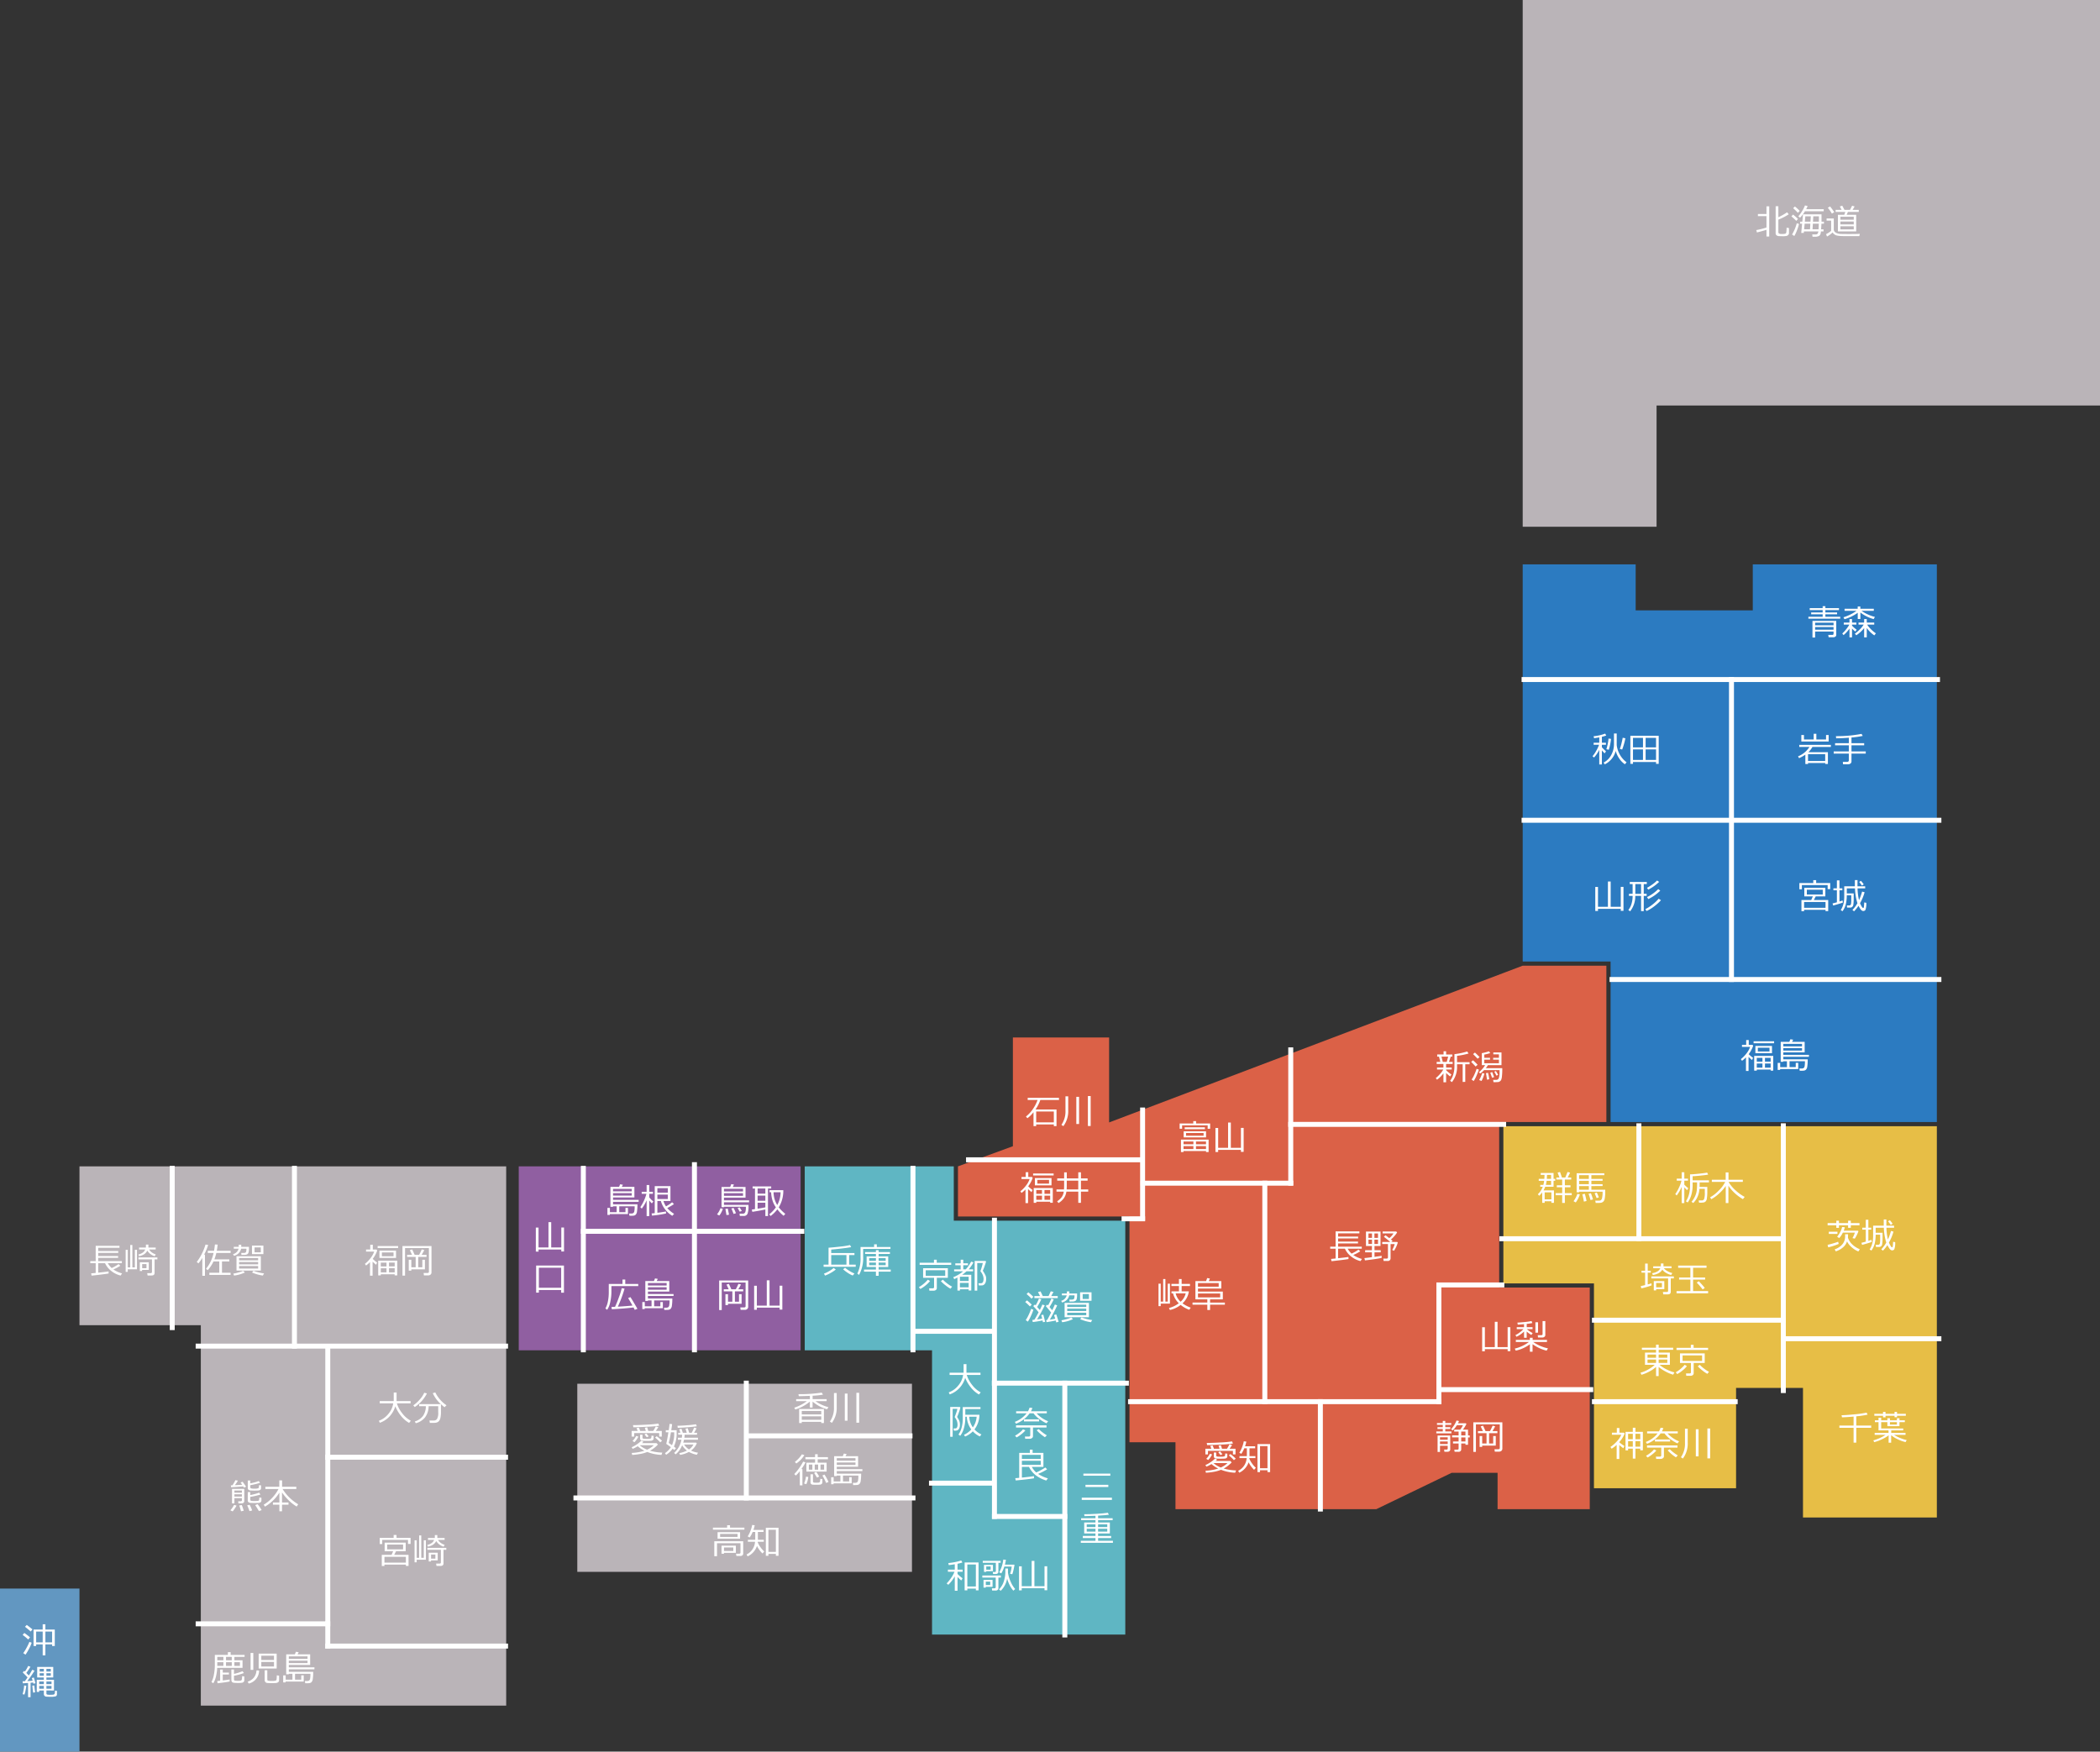
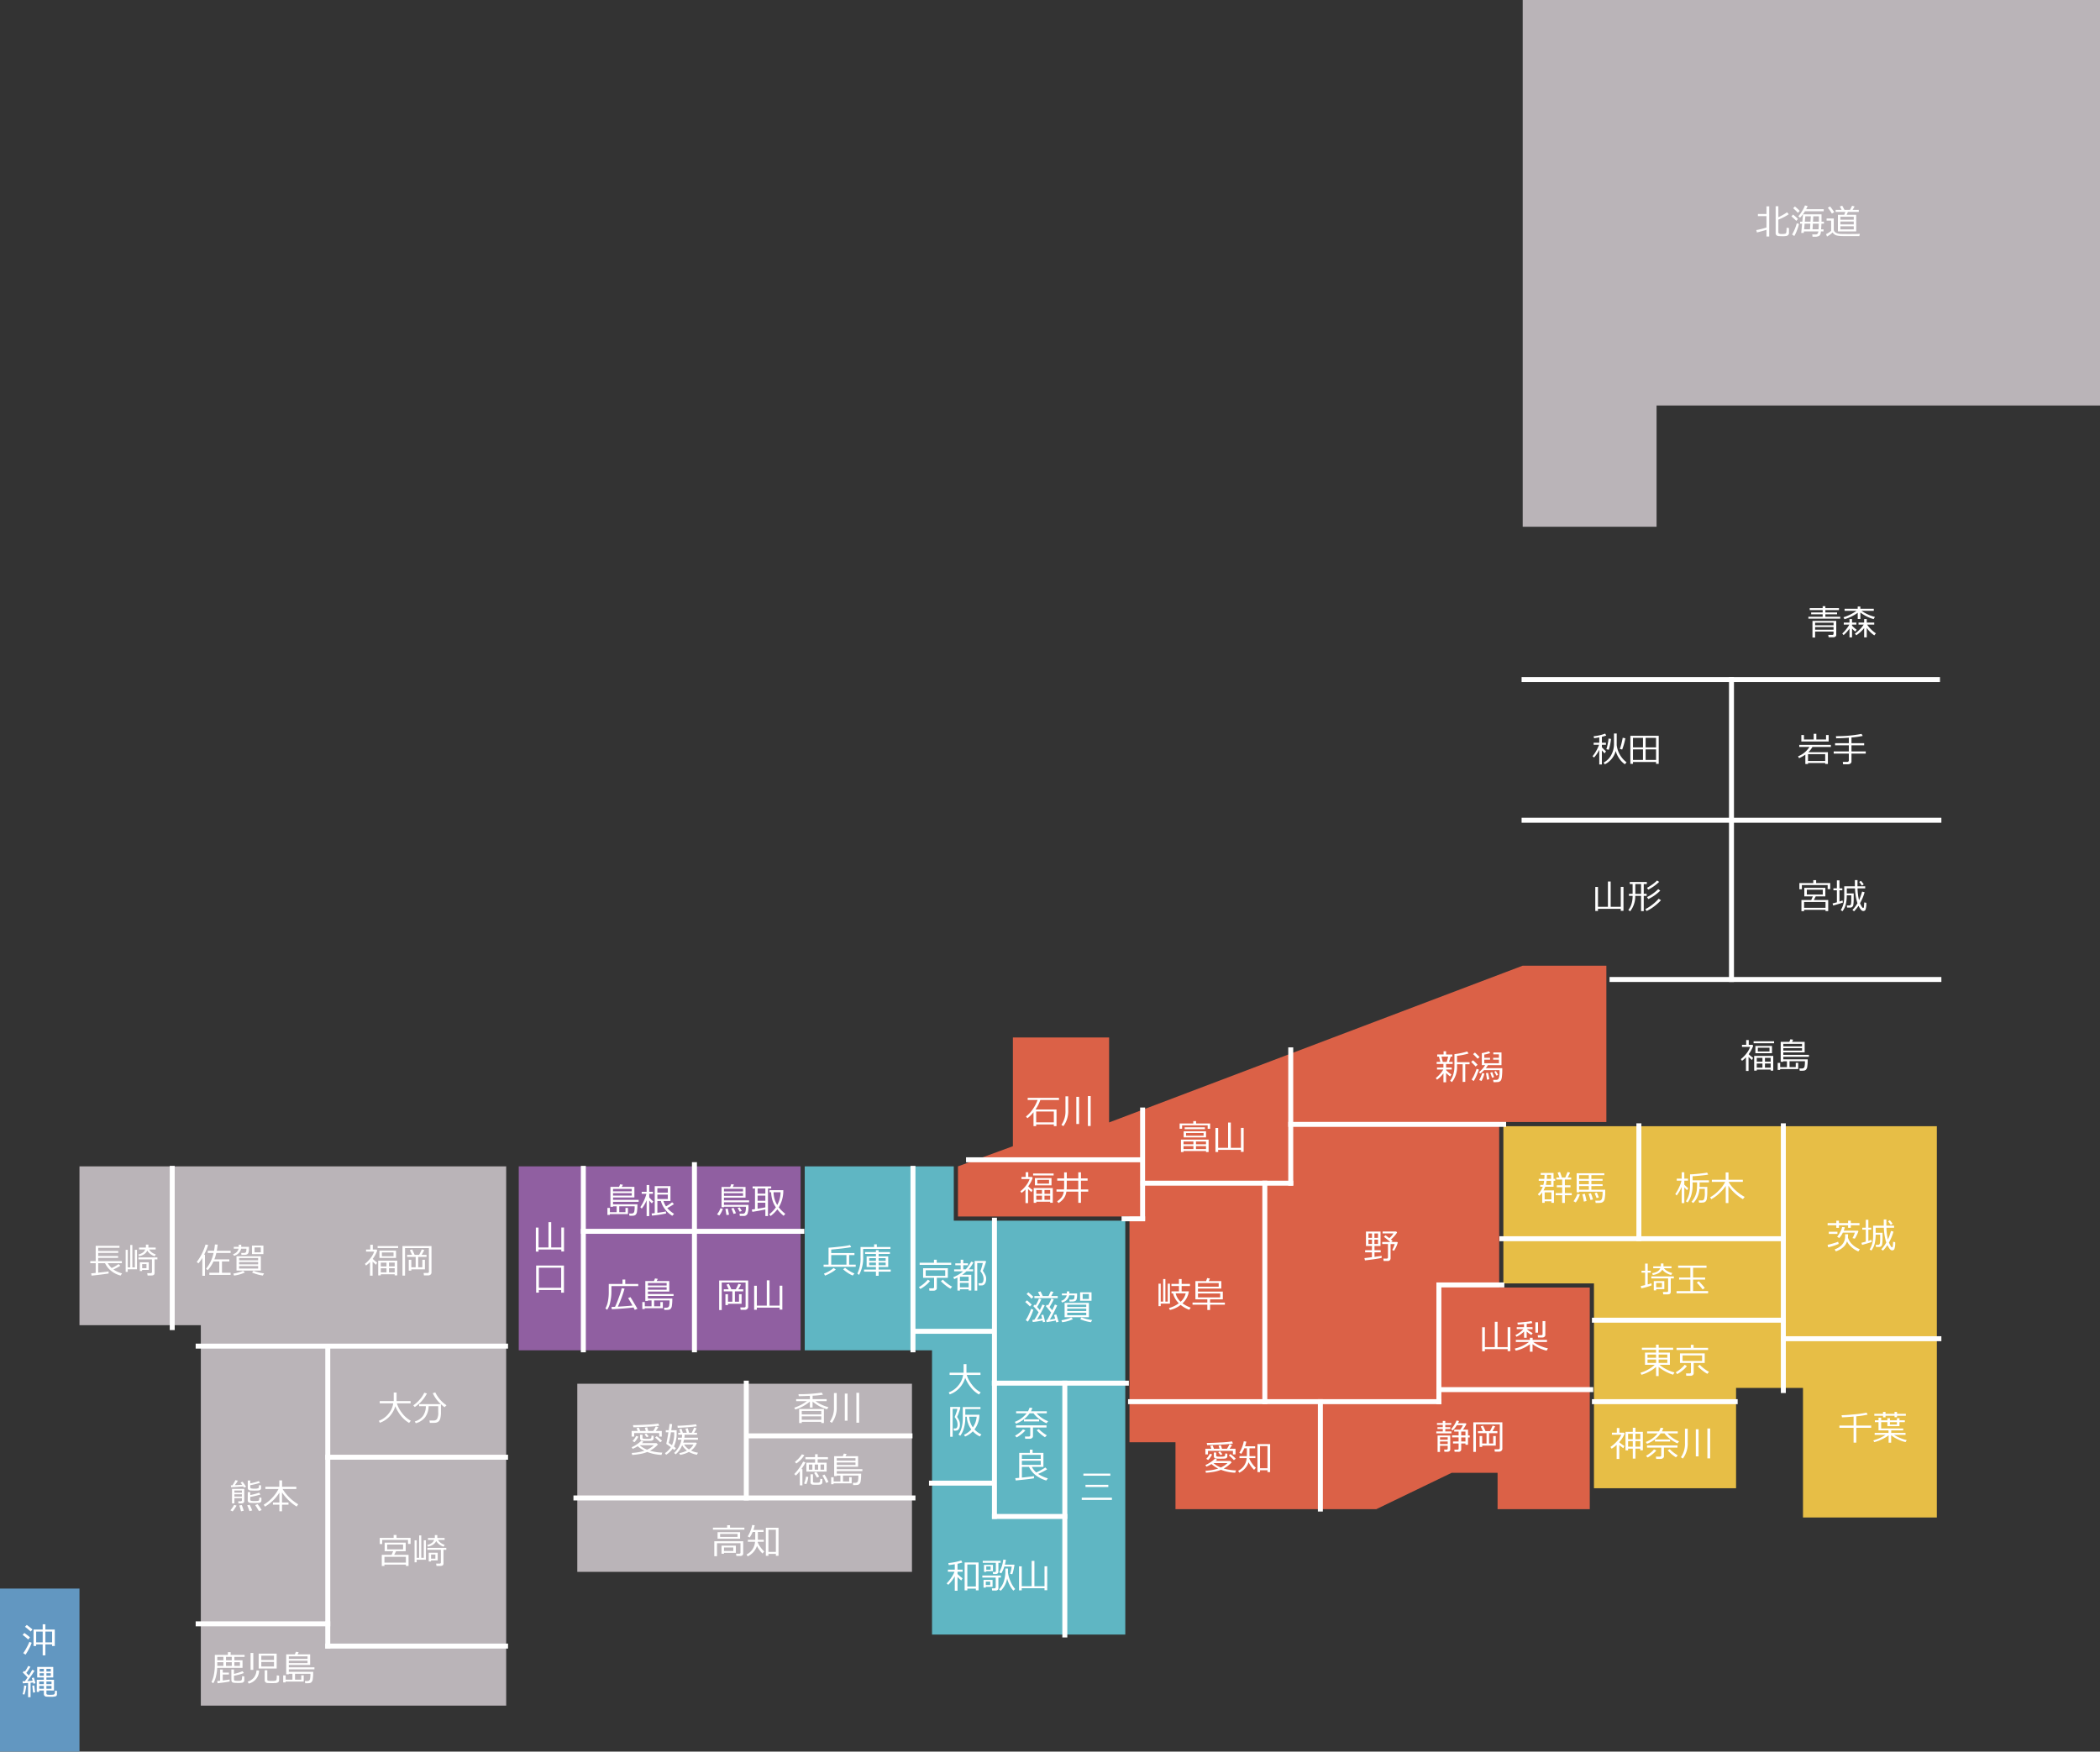
<svg xmlns="http://www.w3.org/2000/svg" width="662.048" height="552.291" viewBox="0 0 662.048 552.291">
  <rect x="0" y="0" width="662.048" height="552.291" fill="#333333" stroke="none" />
  <defs>
    <clipPath id="clip-path">
      <rect id="長方形_704" data-name="長方形 704" width="662.048" height="552.291" fill="none" />
    </clipPath>
  </defs>
  <g id="グループ_1235" data-name="グループ 1235" transform="translate(0 0)">
    <rect id="長方形_701" data-name="長方形 701" width="105.508" height="59.314" transform="translate(181.999 436.298)" fill="#bab4b8" />
    <path id="パス_2542" data-name="パス 2542" d="M63.309,417.838V537.79H159.58V367.757H25.057v50.081Z" fill="#bab4b8" fill-rule="evenodd" />
    <rect id="長方形_702" data-name="長方形 702" width="25.057" height="51.41" transform="translate(0 500.881)" fill="#6297c1" />
    <path id="パス_2543" data-name="パス 2543" d="M480.049,0V166.085h42.2V127.857h139.8V0Z" fill="#bab4b8" />
-     <path id="パス_2544" data-name="パス 2544" d="M610.613,177.948h-58.03v14.5H515.662v-14.5H480.049V303.166h27.7v50.615H610.613Z" fill="#2c7bc1" fill-rule="evenodd" />
    <path id="パス_2545" data-name="パス 2545" d="M610.613,355.1H473.955v49.567h28.558v64.58h44.8v-31.63h21.1v40.855h42.2Z" fill="#e7be46" fill-rule="evenodd" />
    <path id="パス_2546" data-name="パス 2546" d="M300.689,367.757H253.7v58h40.133v89.629h60.926v-130.5H300.689Z" fill="#5fb6c3" fill-rule="evenodd" />
    <rect id="長方形_703" data-name="長方形 703" width="88.857" height="57.997" transform="translate(163.539 367.757)" fill="#905fa1" />
    <path id="パス_2547" data-name="パス 2547" d="M480.049,304.483,349.659,353.91V327.125H319.325v34.281l-17.316,6.35v15.812h54.072v71.178h14.5v21.1h63.308l23.738-11.453h14.5v11.453h29.063V405.974H472.634V353.781h33.793v-49.3Z" fill="#db6147" fill-rule="evenodd" />
    <line id="線_458" data-name="線 458" x2="130.331" transform="translate(480.482 214.26)" fill="none" stroke="#fff" stroke-linecap="square" stroke-miterlimit="10" stroke-width="1.566" />
    <line id="線_459" data-name="線 459" x2="130.774" transform="translate(480.482 258.63)" fill="none" stroke="#fff" stroke-linecap="square" stroke-miterlimit="10" stroke-width="1.566" />
    <line id="線_460" data-name="線 460" x2="103.047" transform="translate(508.209 308.839)" fill="none" stroke="#fff" stroke-linecap="square" stroke-miterlimit="10" stroke-width="1.566" />
    <line id="線_461" data-name="線 461" y2="94.579" transform="translate(545.868 214.26)" fill="none" stroke="#fff" stroke-linecap="square" stroke-miterlimit="10" stroke-width="1.566" />
    <line id="線_462" data-name="線 462" y2="83.478" transform="translate(562.216 354.968)" fill="none" stroke="#fff" stroke-linecap="square" stroke-miterlimit="10" stroke-width="1.566" />
    <line id="線_463" data-name="線 463" x2="49.04" transform="translate(562.216 422.101)" fill="none" stroke="#fff" stroke-linecap="square" stroke-miterlimit="10" stroke-width="1.566" />
    <line id="線_464" data-name="線 464" y2="35.606" transform="translate(516.678 354.968)" fill="none" stroke="#fff" stroke-linecap="square" stroke-miterlimit="10" stroke-width="1.566" />
    <line id="線_465" data-name="線 465" x2="88.74" transform="translate(473.476 390.574)" fill="none" stroke="#fff" stroke-linecap="square" stroke-miterlimit="10" stroke-width="1.566" />
    <line id="線_466" data-name="線 466" x2="59.55" transform="translate(502.666 416.262)" fill="none" stroke="#fff" stroke-linecap="square" stroke-miterlimit="10" stroke-width="1.566" />
    <line id="線_467" data-name="線 467" x2="44.37" transform="translate(502.666 441.95)" fill="none" stroke="#fff" stroke-linecap="square" stroke-miterlimit="10" stroke-width="1.566" />
    <line id="線_468" data-name="線 468" x1="67.117" transform="translate(406.92 354.524)" fill="none" stroke="#fff" stroke-linecap="square" stroke-miterlimit="10" stroke-width="1.566" />
    <line id="線_469" data-name="線 469" y2="42.034" transform="translate(406.92 331.025)" fill="none" stroke="#fff" stroke-linecap="square" stroke-miterlimit="10" stroke-width="1.566" />
    <line id="線_470" data-name="線 470" x1="46.557" transform="translate(360.363 373.06)" fill="none" stroke="#fff" stroke-linecap="square" stroke-miterlimit="10" stroke-width="1.566" />
    <line id="線_471" data-name="線 471" y1="34.156" transform="translate(360.216 349.989)" fill="none" stroke="#fff" stroke-linecap="square" stroke-miterlimit="10" stroke-width="1.566" />
    <line id="線_472" data-name="線 472" y2="68.891" transform="translate(398.746 373.06)" fill="none" stroke="#fff" stroke-linecap="square" stroke-miterlimit="10" stroke-width="1.566" />
    <line id="線_473" data-name="線 473" x2="97.21" transform="translate(356.416 441.95)" fill="none" stroke="#fff" stroke-linecap="square" stroke-miterlimit="10" stroke-width="1.566" />
    <line id="線_474" data-name="線 474" y1="35.62" transform="translate(453.626 406.33)" fill="none" stroke="#fff" stroke-linecap="square" stroke-miterlimit="10" stroke-width="1.566" />
    <line id="線_475" data-name="線 475" x2="19.85" transform="translate(453.626 405.148)" fill="none" stroke="#fff" stroke-linecap="square" stroke-miterlimit="10" stroke-width="1.566" />
    <line id="線_476" data-name="線 476" x2="47.873" transform="translate(453.626 438.151)" fill="none" stroke="#fff" stroke-linecap="square" stroke-miterlimit="10" stroke-width="1.566" />
    <line id="線_477" data-name="線 477" y2="33.86" transform="translate(416.261 441.95)" fill="none" stroke="#fff" stroke-linecap="square" stroke-miterlimit="10" stroke-width="1.566" />
    <line id="線_478" data-name="線 478" x1="5.839" transform="translate(354.377 384.292)" fill="none" stroke="#fff" stroke-linecap="square" stroke-miterlimit="10" stroke-width="1.566" />
    <line id="線_479" data-name="線 479" y2="51.376" transform="translate(313.51 384.735)" fill="none" stroke="#fff" stroke-linecap="square" stroke-miterlimit="10" stroke-width="1.566" />
    <line id="線_480" data-name="線 480" x2="41.591" transform="translate(313.51 436.111)" fill="none" stroke="#fff" stroke-linecap="square" stroke-miterlimit="10" stroke-width="1.566" />
    <line id="線_481" data-name="線 481" y2="79.399" transform="translate(335.694 436.111)" fill="none" stroke="#fff" stroke-linecap="square" stroke-miterlimit="10" stroke-width="1.566" />
    <line id="線_482" data-name="線 482" x1="22.185" transform="translate(313.509 478.146)" fill="none" stroke="#fff" stroke-linecap="square" stroke-miterlimit="10" stroke-width="1.566" />
    <line id="線_483" data-name="線 483" y2="42.02" transform="translate(313.51 436.111)" fill="none" stroke="#fff" stroke-linecap="square" stroke-miterlimit="10" stroke-width="1.566" />
    <line id="線_484" data-name="線 484" x1="24.333" transform="translate(288.009 419.765)" fill="none" stroke="#fff" stroke-linecap="square" stroke-miterlimit="10" stroke-width="1.566" />
    <line id="線_485" data-name="線 485" x2="19.539" transform="translate(293.66 467.638)" fill="none" stroke="#fff" stroke-linecap="square" stroke-miterlimit="10" stroke-width="1.566" />
    <line id="線_486" data-name="線 486" y2="57.214" transform="translate(287.821 368.389)" fill="none" stroke="#fff" stroke-linecap="square" stroke-miterlimit="10" stroke-width="1.566" />
    <line id="線_487" data-name="線 487" x2="106.254" transform="translate(181.567 472.309)" fill="none" stroke="#fff" stroke-linecap="square" stroke-miterlimit="10" stroke-width="1.566" />
    <line id="線_488" data-name="線 488" y2="36.197" transform="translate(235.278 436.111)" fill="none" stroke="#fff" stroke-linecap="square" stroke-miterlimit="10" stroke-width="1.566" />
    <line id="線_489" data-name="線 489" y2="57.214" transform="translate(183.902 368.389)" fill="none" stroke="#fff" stroke-linecap="square" stroke-miterlimit="10" stroke-width="1.566" />
    <line id="線_490" data-name="線 490" x2="68.891" transform="translate(183.902 388.238)" fill="none" stroke="#fff" stroke-linecap="square" stroke-miterlimit="10" stroke-width="1.566" />
    <line id="線_491" data-name="線 491" y2="58.382" transform="translate(218.931 367.221)" fill="none" stroke="#fff" stroke-linecap="square" stroke-miterlimit="10" stroke-width="1.566" />
    <line id="線_492" data-name="線 492" y2="50.208" transform="translate(54.295 368.389)" fill="none" stroke="#fff" stroke-linecap="square" stroke-miterlimit="10" stroke-width="1.566" />
-     <line id="線_493" data-name="線 493" y2="56.047" transform="translate(92.827 368.389)" fill="none" stroke="#fff" stroke-linecap="square" stroke-miterlimit="10" stroke-width="1.566" />
    <line id="線_494" data-name="線 494" x2="96.913" transform="translate(62.469 424.436)" fill="none" stroke="#fff" stroke-linecap="square" stroke-miterlimit="10" stroke-width="1.566" />
    <path id="パス_2548" data-name="パス 2548" d="M103.336,425.6v86.4H62.469" fill="none" stroke="#fff" stroke-linecap="square" stroke-miterlimit="10" stroke-width="1.566" />
    <line id="線_495" data-name="線 495" x2="56.046" transform="translate(103.336 459.465)" fill="none" stroke="#fff" stroke-linecap="square" stroke-miterlimit="10" stroke-width="1.566" />
    <line id="線_496" data-name="線 496" x2="56.046" transform="translate(103.336 519.014)" fill="none" stroke="#fff" stroke-linecap="square" stroke-miterlimit="10" stroke-width="1.566" />
    <line id="線_497" data-name="線 497" y2="7.006" transform="translate(103.336 512.008)" fill="none" stroke="#fff" stroke-linecap="square" stroke-miterlimit="10" stroke-width="1.566" />
    <line id="線_498" data-name="線 498" x2="51.137" transform="translate(235.752 452.731)" fill="none" stroke="#fff" stroke-linecap="square" stroke-miterlimit="10" stroke-width="1.566" />
    <line id="線_499" data-name="線 499" x1="54.523" transform="translate(305.335 365.687)" fill="none" stroke="#fff" stroke-linecap="square" stroke-miterlimit="10" stroke-width="1.566" />
    <g id="グループ_1234" data-name="グループ 1234">
      <g id="グループ_1233" data-name="グループ 1233" clip-path="url(#clip-path)">
        <path id="パス_2549" data-name="パス 2549" d="M553.893,73.291l-.209-.741a25.739,25.739,0,0,0,3.216-.811V68.151h-2.7v-.677h2.7V65.062h.866v9.507H556.9V72.458q-1.17.382-3.007.833m5.9-8.261h.854V68.5a18.068,18.068,0,0,0,2.75-1.568l.527.628a17.25,17.25,0,0,1-3.277,1.687V73.2a.546.546,0,0,0,.167.4,1.528,1.528,0,0,0,.929.169,3.359,3.359,0,0,0,1.117-.1.559.559,0,0,0,.275-.328,8.675,8.675,0,0,0,.1-1.544l.763.107v1.574a.826.826,0,0,1-.239.6,1.152,1.152,0,0,1-.58.322,5.971,5.971,0,0,1-1.168.078q-.445,0-1.088-.032a1.36,1.36,0,0,1-.886-.274.917.917,0,0,1-.245-.682Z" fill="#fff" />
        <path id="パス_2550" data-name="パス 2550" d="M566.295,69.644a19.364,19.364,0,0,0-1.537-1.423l.527-.564a19.149,19.149,0,0,1,1.547,1.37Zm-.618,4.77-.714-.473A13.252,13.252,0,0,0,566.45,70.4l.709.215a15.546,15.546,0,0,1-.637,2,11.565,11.565,0,0,1-.845,1.8m1.122-7.305a14,14,0,0,0-1.492-1.461l.552-.548a17.064,17.064,0,0,1,1.526,1.391Zm.687,1.525-.542-.44a9.784,9.784,0,0,0,1.19-1.638,9.012,9.012,0,0,0,.9-1.783l.828.182a6.427,6.427,0,0,1-.451,1h5.537v.65h-5.914a11.08,11.08,0,0,1-1.547,2.03m6.629,3.669h.773v.66h-.822l-.006.092a2.532,2.532,0,0,1-.15.755,1.33,1.33,0,0,1-.335.52,2.614,2.614,0,0,1-1.185.32h-.966l-.1-.741h1.187a.623.623,0,0,0,.486-.207,1.414,1.414,0,0,0,.255-.739h-4.544l-.043.473h-.806l.274-2.906H567.5V69.9h.7l.221-2.32h5.833v1.745c0,.129,0,.321-.005.575h.768v.628h-.79q-.027.688-.107,1.773m-5.35,0h1.853l.112-1.773h-1.8Zm2.111-4.109h-1.73L568.99,69.9h1.778Zm.537,4.109h1.895c.034-.433.06-1.024.082-1.773h-1.87Zm2-2.4.011-.451q.011-.456,0-1.257H571.66l-.1,1.708Z" fill="#fff" />
        <path id="パス_2551" data-name="パス 2551" d="M586.178,74.446l-3.008.01q-2.356,0-2.924-.04a9.461,9.461,0,0,1-1.125-.147,2.228,2.228,0,0,1-1.37-.978,8.717,8.717,0,0,1-1.762,1.289l-.311-.752a6.625,6.625,0,0,0,.862-.486,4.713,4.713,0,0,0,.743-.556V69.553h-1.427v-.661h2.265v3.454a1.028,1.028,0,0,0,.282.722,1.962,1.962,0,0,0,.79.486,4.152,4.152,0,0,0,1.247.21q.738.027,2.472.027,2.551,0,3.422-.065Zm-8.658-7.09a11.774,11.774,0,0,0-1.284-1.842l.72-.425q.747.947,1.311,1.816Zm1.9,5.607V67.727h2.009l.322-.9H578.7v-.656h1.9q-.381-.72-.58-1.063l.762-.247q.274.483.7,1.31h1.75l.662-1.3.795.226-.64,1.074H586v.656h-3.427l-.4.9h3.013v5.236Zm5-4.619H580.2v.929h4.216ZM580.2,70.767h4.216v-.924H580.2Zm0,1.557h4.216v-.988H580.2Z" fill="#fff" />
        <path id="パス_2552" data-name="パス 2552" d="M570.113,195.07v-.607h4.5v-.774h-3.625V193.1h3.625v-.741h-4.082v-.618h4.082v-.618h.854v.618h4.287v.618h-4.287v.741h3.69v.585h-3.69v.774h4.689v.607Zm7.933,4.06h-5.811v1.886H571.4v-5.253h7.5v4.431a.634.634,0,0,1-.276.537,1.035,1.035,0,0,1-.631.2h-1.5l-.113-.741h1.235q.435,0,.435-.392Zm0-2.793h-5.81v.806h5.81Zm-5.811,2.208h5.81v-.838h-5.81Z" fill="#fff" />
        <path id="パス_2553" data-name="パス 2553" d="M581.2,200.253l-.4-.515a9.851,9.851,0,0,0,1.214-1.311,9.314,9.314,0,0,0,1.005-1.488h-1.747V196.3h1.8v-1.112h.8V196.3h1.369v.639h-1.369v.328a9.309,9.309,0,0,0,1.461,1.289l-.44.564a6.692,6.692,0,0,1-1.021-.956v2.8h-.8V198.18a9.775,9.775,0,0,1-1.875,2.073m.291-5.016-.312-.607a13.81,13.81,0,0,0,2.3-.935,11.753,11.753,0,0,0,1.808-1.106h-3.76v-.639h4.136v-.72h.833v.72h4.242v.639H586.86a10.953,10.953,0,0,0,2.031,1.155,11.821,11.821,0,0,0,2.2.773l-.4.687a11.733,11.733,0,0,1-4.184-2.089v2.052h-.833v-1.96a13.784,13.784,0,0,1-4.173,2.03m3.717,5.07-.451-.526a8.98,8.98,0,0,0,1.512-1.287,8.418,8.418,0,0,0,1.269-1.555h-1.627V196.3h1.773v-1.112h.821V196.3h2.358v.639h-2.234a7.78,7.78,0,0,0,1.053,1.314,10.763,10.763,0,0,0,1.708,1.447l-.505.639a9.452,9.452,0,0,1-2.38-2.336v2.965h-.821v-2.944a10.313,10.313,0,0,1-2.476,2.283" fill="#fff" />
        <path id="パス_2554" data-name="パス 2554" d="M502.538,238.846l-.482-.4a9.734,9.734,0,0,0,1.14-1.66,11,11,0,0,0,.927-1.966h-1.708v-.628h1.772v-1.7q-.859.166-1.637.274l-.146-.629a14.167,14.167,0,0,0,3.648-.827l.337.612a13.569,13.569,0,0,1-1.38.393v1.874h1.279v.628h-1.279v.795a13.427,13.427,0,0,0,1.3,1.273l-.414.65a7.332,7.332,0,0,1-.886-.95v4.452h-.822v-4.614a10.287,10.287,0,0,1-1.649,2.423M505.917,241l-.35-.57a5.62,5.62,0,0,0,2.4-2.4,7.076,7.076,0,0,0,.857-3.392v-3.367h.864v3.389c0,.093,0,.177-.005.252a8.026,8.026,0,0,0,1.149,3.29,7.754,7.754,0,0,0,1.961,2.146l-.527.628a6.768,6.768,0,0,1-1.8-1.84,7.864,7.864,0,0,1-1.1-2.355,6.428,6.428,0,0,1-1.4,2.645A6.349,6.349,0,0,1,505.917,241m1.278-4.587-.773-.194a15.342,15.342,0,0,0,.682-3.351l.789.1a17.52,17.52,0,0,1-.7,3.443m4.216-.081-.735-.2a14.414,14.414,0,0,0,.491-1.632q.287-1.128.406-1.88l.848.155a20.652,20.652,0,0,1-1.01,3.556" fill="#fff" />
        <path id="パス_2555" data-name="パス 2555" d="M522.089,240.269h-7.272v.58h-.828V232h8.938v8.851h-.838Zm-4.119-7.621h-3.152v3h3.152Zm-3.153,6.955h3.152v-3.309h-3.152Zm7.272-6.955H518.8v3h3.287ZM518.8,239.6h3.287v-3.309H518.8Z" fill="#fff" />
        <path id="パス_2556" data-name="パス 2556" d="M569.16,237.943a12.048,12.048,0,0,1-1.986,1.107l-.322-.575a7.489,7.489,0,0,0,3.6-2.97h-3.217v-.639H577.2v.639h-5.81a7.624,7.624,0,0,1-1.258,1.66h6.135v3.711h-.844v-.29H570v.317h-.844Zm-1.267-4.146v-2.052h.828v1.424h3.066v-1.8h.838v1.8h3.057v-1.424h.816V233.8ZM570,239.936h5.414v-2.143H570Z" fill="#fff" />
        <path id="パス_2557" data-name="パス 2557" d="M578.093,237.61v-.682h4.77V235h-4.335v-.666h4.335V232.61q-2.256.177-3.986.177l-.086-.672a40.828,40.828,0,0,0,8.078-.719l.381.639a27.949,27.949,0,0,1-3.55.5v1.794h4V235h-4v1.928h4.5v.682h-4.5v2.481a.781.781,0,0,1-.308.64,1.142,1.142,0,0,1-.734.247h-1.605l-.086-.752h1.4a.529.529,0,0,0,.336-.126.365.365,0,0,0,.159-.288v-2.2Z" fill="#fff" />
        <path id="パス_2558" data-name="パス 2558" d="M502.931,287.231v-7.572h.853v6.261h3.132v-7.975h.865v7.975h3.185v-6.283h.854v7.551h-.854v-.628h-7.182v.671Z" fill="#fff" />
        <path id="パス_2559" data-name="パス 2559" d="M513.92,287.333l-.575-.413a5.138,5.138,0,0,0,.884-1.56,8.44,8.44,0,0,0,.475-2.882h-1.166v-.649H514.7V278.75H513.8v-.66h5.377v.66h-.967v3.079h.918v.649h-.918v4.791h-.844v-4.791h-1.826a7.681,7.681,0,0,1-1.616,4.855m1.628-5.5h1.814v-3.078h-1.814Zm3.545,5.418-.371-.6a13.576,13.576,0,0,0,2.414-1.584,11.539,11.539,0,0,0,1.769-1.7l.731.484a15.767,15.767,0,0,1-2.158,1.942,12.672,12.672,0,0,1-2.385,1.457m.537-6.746-.414-.558a16.118,16.118,0,0,0,1.725-1.091,9.973,9.973,0,0,0,1.46-1.225l.661.43a14.14,14.14,0,0,1-3.432,2.444m0,2.976-.393-.629a12.736,12.736,0,0,0,3.535-2.514l.639.485a13.394,13.394,0,0,1-3.781,2.658" fill="#fff" />
        <path id="パス_2560" data-name="パス 2560" d="M576.191,280.334v-1.268H568.06v1.317h-.79v-1.945h4.388v-.919h.908v.919H577v1.9Zm-.671,6.531h-6.756v.425h-.838v-3.513h3.088l.505-1.144h-2.686v-2.7h6.628v2.7h-3.035l-.585,1.144h4.522v3.5h-.843Zm-6.756-.628h6.756v-1.831h-6.756Zm5.881-5.7h-5.017v1.514h5.017Z" fill="#fff" />
        <path id="パス_2561" data-name="パス 2561" d="M577.937,285.518l-.205-.66q.741-.183,1.37-.361v-3.781H578v-.628H579.1v-2.5h.812v2.5h.907v.628h-.907v3.54c.389-.122.714-.231.971-.328l.113.639q-.585.258-3.061.951m4.377.65-.07-.672h.7a.661.661,0,0,0,.408-.115.715.715,0,0,0,.212-.449,7.116,7.116,0,0,0,.067-1.1q0-.762.005-1.535h-1.413a12.862,12.862,0,0,1-.263,2.618,6.438,6.438,0,0,1-1.084,2.393l-.559-.344a6.2,6.2,0,0,0,.586-1.149,7.732,7.732,0,0,0,.378-1.354,11.843,11.843,0,0,0,.137-2.068v-2.938h3.352V277.5h.832l-.011,1.575v.386h2.433v.651h-2.411a17.815,17.815,0,0,0,.468,3.716,19.307,19.307,0,0,0,.966-2.707l.79.215a14.882,14.882,0,0,1-1.44,3.448,7.315,7.315,0,0,0,.419.857,2.9,2.9,0,0,0,.352.526.319.319,0,0,0,.217.116c.122,0,.2-.122.234-.363s.069-.7.1-1.378l.651.113a5.71,5.71,0,0,1-.269,2.237.777.777,0,0,1-.628.357h-.027a.889.889,0,0,1-.441-.124,1.989,1.989,0,0,1-.542-.595,7.588,7.588,0,0,1-.549-.935,11.037,11.037,0,0,1-1.4,1.745L584,286.92a10.51,10.51,0,0,0,1.573-2.138,17.344,17.344,0,0,1-.763-4.672h-2.584v1.584H584.4v1.794c0,.389-.02.778-.051,1.163a5.523,5.523,0,0,1-.1.789.987.987,0,0,1-.519.636.9.9,0,0,1-.405.092Zm4.668-6.945a14.266,14.266,0,0,0-.854-1.145l.558-.348a8.982,8.982,0,0,1,.876,1.112Z" fill="#fff" />
        <path id="パス_2562" data-name="パス 2562" d="M550.44,337.684v-4.3a8.538,8.538,0,0,1-1.256,1.09l-.36-.526a9.586,9.586,0,0,0,1.8-1.832,6.774,6.774,0,0,0,1.12-2.03h-2.562v-.649h1.326v-1.5h.806v1.5H552.5l.209.305a9.471,9.471,0,0,1-1.418,2.638,10.1,10.1,0,0,0,1.386,1.154l-.327.7q-.362-.3-1.1-.971v4.421Zm2.4-9.352h6.467v.617h-6.467Zm5.376,8.9H553.84v.349h-.817v-4.645h6.011v4.645h-.816Zm-4.813-7.45h5.237v2.3h-5.237Zm2.23,3.771H553.84v1.2h1.795Zm-1.795,3.083h1.795v-1.3H553.84Zm4.017-6.284h-3.679v1.192h3.679Zm.361,3.2h-1.794v1.2h1.794Zm-1.794,3.083h1.794v-1.3h-1.794Z" fill="#fff" />
        <path id="パス_2563" data-name="パス 2563" d="M561.2,337.076v.269h-.763v-2.208h.785v1.338h2.131v-1.854h-1.143v.156h-.821V328.5h2.722l.338-.827.876.155-.36.672h3.974v3.324h-6.729v.774h8.078v.607h-8.078v.806H569.9a14.662,14.662,0,0,1-.131,2.223,1.713,1.713,0,0,1-.433,1.056,1.275,1.275,0,0,1-.629.282,11.713,11.713,0,0,1-1.262.043h-.058l-.114-.709h.694a1.255,1.255,0,0,0,.628-.142.912.912,0,0,0,.339-.664,6.775,6.775,0,0,0,.09-1.149v-.334h-4.85v1.854h1.955v-1.348h.785v1.949Zm1.01-7.154h5.9v-.789h-5.9Zm5.9.558h-5.9v.773h5.9Z" fill="#fff" />
        <path id="パス_2564" data-name="パス 2564" d="M489.094,378.765h-2.121v.5H486.2v-3.309a7.361,7.361,0,0,1-.957,1.074l-.414-.488a6,6,0,0,0,1.543-2.358h-.79V373.6h.977a9.421,9.421,0,0,0,.247-1.289h-1.7v-.608h1.762c.028-.326.047-.744.059-1.257h-1.2v-.6h4.049v1.853h.527v.608h-.527v1.874h-2.621a7.02,7.02,0,0,1-.553,1.155h3.3v3.915h-.806Zm-2.121-.606h2.121v-2.2h-2.121Zm.606-5.844a8.277,8.277,0,0,1-.236,1.289H489v-1.289Zm.125-1.865c-.022.566-.043.986-.065,1.257H489V370.45Zm2.733,6.4v-.65h2.058v-1.854h-1.7v-.617h1.7v-1.816h-1.843v-.639h.988l-.585-1.552.762-.188.607,1.74h1.053l.709-1.75.806.215-.752,1.535h1.1v.639h-2v1.816h1.774v.617h-1.774V376.2h2.17v.65h-2.17V379.3h-.847v-2.454Z" fill="#fff" />
        <path id="パス_2565" data-name="パス 2565" d="M496.77,379.13l-.694-.391a8.228,8.228,0,0,0,1.209-2.311l.789.167a8.654,8.654,0,0,1-1.3,2.535m6.283.155-.134-.713h1.144a.9.9,0,0,0,.972-.712,7.57,7.57,0,0,0,.194-1.914v-.206h-7.391v.206h-.789V369.93h8.723v.606H501.7v1.182h3.535v.591H501.7v1.068h3.535v.592H501.7v1.16h4.368v.848a9.985,9.985,0,0,1-.157,1.89,1.642,1.642,0,0,1-.5,1.048,1.736,1.736,0,0,1-.623.309,6.106,6.106,0,0,1-1.1.061Zm-5.215-7.567H500.9v-1.182h-3.062Zm0,1.659H500.9v-1.068h-3.062Zm0,1.752H500.9v-1.16h-3.062Zm1.488,3.743a18.054,18.054,0,0,0-.489-2.288l.795-.178q.329,1.15.537,2.278Zm2.089-.494a16.586,16.586,0,0,0-.618-1.96l.742-.193a20.5,20.5,0,0,1,.671,1.955Zm1.929-.618c-.137-.368-.343-.881-.618-1.535l.677-.21a12.4,12.4,0,0,1,.638,1.525Z" fill="#fff" />
        <path id="パス_2566" data-name="パス 2566" d="M528.6,376.943l-.451-.445a11.654,11.654,0,0,0,1.182-2.087,10.193,10.193,0,0,0,.773-2.145h-1.493v-.639h1.557v-2.01H531v2.01h1.155v.639H531v1.257a13.014,13.014,0,0,0,1.257,1.143l-.392.607q-.328-.306-.865-.9v4.968h-.833v-5.124a12.556,12.556,0,0,1-1.568,2.722m7.213-2.733v.032h2.434v1.5a14.26,14.26,0,0,1-.119,1.987,1.854,1.854,0,0,1-.378,1.061,1.651,1.651,0,0,1-.538.333,6.437,6.437,0,0,1-1.576.072l-.112-.692h1.019a.721.721,0,0,0,.709-.468,6.072,6.072,0,0,0,.21-2.035V374.85h-1.686a7.377,7.377,0,0,1-.574,2.429,6.191,6.191,0,0,1-1.387,2.033l-.547-.38a7.158,7.158,0,0,0,1.157-1.827,6.5,6.5,0,0,0,.51-1.826,21.162,21.162,0,0,0,.083-2.47h-1.4v.816a10.714,10.714,0,0,1-.441,3.249,7.746,7.746,0,0,1-1.1,2.272l-.58-.371a7.092,7.092,0,0,0,.969-2.18,10.382,10.382,0,0,0,.341-2.724v-3.6h.06q.848,0,2.68-.191t2.648-.352l.327.629q-.67.133-2.462.32t-2.441.184v1.306h5.145v.64h-2.937v.751Z" fill="#fff" />
        <path id="パス_2567" data-name="パス 2567" d="M539.517,378.115l-.4-.586a11.4,11.4,0,0,0,2.715-2.127,9.965,9.965,0,0,0,2.054-2.744h-4.211v-.683h4.366v-2.309h.886v2.309h4.524v.683h-4.5a10.847,10.847,0,0,0,2.355,2.8,13.436,13.436,0,0,0,2.721,1.926l-.559.709a13.962,13.962,0,0,1-2.645-1.969,12.787,12.787,0,0,1-1.921-2.254v5.452h-.843v-5.388a13.264,13.264,0,0,1-2.124,2.412,12.437,12.437,0,0,1-2.42,1.768" fill="#fff" />
        <path id="パス_2568" data-name="パス 2568" d="M579.673,392.213a19.627,19.627,0,0,1-3.3,1.074l-.208-.779a28.451,28.451,0,0,0,3.33-.977Zm6.558-5.877h-2.739v.79h-.86v-.79h-2.879v.816h-.837v-.816h-2.74v-.682h2.74v-.767h.837v.767h2.879v-.767h.86v.767h2.739Zm-6.956,2.719h-2.723v-.693h2.723Zm3.347.1a9.99,9.99,0,0,1-.043,1.058,5.022,5.022,0,0,0,1.332,2.121,6.17,6.17,0,0,0,1.229.951,7.7,7.7,0,0,0,1.188.613l-.462.692a7.4,7.4,0,0,1-2.4-1.6A4.926,4.926,0,0,1,582.3,391.4a4.082,4.082,0,0,1-1.234,1.869,6.407,6.407,0,0,1-2.321,1.289l-.328-.64a5.766,5.766,0,0,0,2.069-1.22,3.818,3.818,0,0,0,1.208-2.776v-.768Zm-1.021-2.186-.011.037a8.231,8.231,0,0,1-.339,1.037h4.475l.172.166a11.543,11.543,0,0,1-1.154,2.342l-.737-.172a7.323,7.323,0,0,0,.758-1.728h-3.787a6.321,6.321,0,0,1-1.139,1.707l-.66-.4a9.159,9.159,0,0,0,1.047-1.649,5.67,5.67,0,0,0,.516-1.435Z" fill="#fff" />
        <path id="パス_2569" data-name="パス 2569" d="M587.042,392.519l-.205-.661q.741-.182,1.37-.36v-3.781H587.1v-.629h1.106v-2.5h.812v2.5h.907v.629h-.907v3.539c.389-.121.714-.23.971-.327l.113.64q-.585.258-3.061.95m4.377.649-.07-.671h.7a.653.653,0,0,0,.408-.115.714.714,0,0,0,.212-.448,7.012,7.012,0,0,0,.067-1.1q0-.764.005-1.537h-1.413a12.933,12.933,0,0,1-.262,2.619,6.465,6.465,0,0,1-1.085,2.393l-.559-.344a6.265,6.265,0,0,0,.586-1.149,7.689,7.689,0,0,0,.378-1.354,11.835,11.835,0,0,0,.138-2.067V386.46h3.351V384.5h.832l-.011,1.574v.386h2.433v.65h-2.411a17.811,17.811,0,0,0,.468,3.717,19.25,19.25,0,0,0,.966-2.708l.79.215a14.891,14.891,0,0,1-1.44,3.45,7.379,7.379,0,0,0,.419.856,2.907,2.907,0,0,0,.352.526.324.324,0,0,0,.217.116q.183,0,.234-.363t.1-1.378l.651.114a5.7,5.7,0,0,1-.269,2.236.777.777,0,0,1-.628.357h-.027a.9.9,0,0,1-.441-.123,2,2,0,0,1-.542-.6,7.574,7.574,0,0,1-.548-.935,11.013,11.013,0,0,1-1.4,1.746l-.525-.42a10.491,10.491,0,0,0,1.573-2.136,17.361,17.361,0,0,1-.763-4.674h-2.584V388.7H593.5v1.794c0,.39-.02.777-.051,1.163a5.563,5.563,0,0,1-.1.789.964.964,0,0,1-.194.379,1.02,1.02,0,0,1-.325.258.9.9,0,0,1-.4.09Zm4.668-6.944a14.256,14.256,0,0,0-.854-1.144l.558-.349a9.121,9.121,0,0,1,.876,1.111Z" fill="#fff" />
        <path id="パス_2570" data-name="パス 2570" d="M584.365,454.865v-4.678h-4.479v-.7h4.479v-2.83q-2.164.193-3.658.23l-.134-.654q1.7-.05,4.232-.3a29.7,29.7,0,0,0,3.664-.527l.316.64a30.643,30.643,0,0,1-3.571.526v2.916h4.705v.7h-4.705v4.678Z" fill="#fff" />
        <path id="パス_2571" data-name="パス 2571" d="M590.875,454.709l-.29-.547a13.694,13.694,0,0,0,3.856-1.74H591.01V451.8h4.377l-.011-.795h-3.153v-2.6h-1.144v-.585h1.144v-.8h.843v.8h1.95v-.64h.811v.64h2.2v-.64h.807v.64h1.686v.585H598.83v1.268h-3.814v-1.268h-1.95V450.4h6.946v.607h-3.781v.795h4.511v.618h-3.636a13.289,13.289,0,0,0,4,1.648l-.355.629a11.727,11.727,0,0,1-2.565-.927,8.6,8.6,0,0,1-1.978-1.254v2.369H595.4l.021-2.331a10.737,10.737,0,0,1-2.081,1.246,12.522,12.522,0,0,1-2.463.907m7.182-8.314v.462h-.786v-.462h-2.835v.505h-.79v-.505H590.9v-.618h2.744v-.6h.79v.6h2.835v-.6h.786v.6h2.781v.618Zm-.034,2.019h-2.2v.764h2.2Z" fill="#fff" />
        <path id="パス_2572" data-name="パス 2572" d="M453.039,340.425l-.4-.494a9.689,9.689,0,0,0,1.291-1.241,7.743,7.743,0,0,0,1.078-1.461h-1.972V336.6h2.019v-1.122h-2.131v-.661h1.155l-.425-1.66h-.563v-.677H455.1v-1.01h.807v1.01h1.965v.677h-.51l-.553,1.66h1.155v.661H455.9V336.6h1.774v.628H455.9v.188a9.136,9.136,0,0,0,1.671,1.359l-.391.639a11.608,11.608,0,0,1-1.28-1.106v2.937h-.838v-2.83a8.358,8.358,0,0,1-2.019,2.009m1.408-7.267.4,1.66H456.1l.452-1.66Zm6.67,7.976v-5.575h-1.772v.526a7.623,7.623,0,0,1-1.617,5.113l-.564-.434a5.622,5.622,0,0,0,1-2,9.066,9.066,0,0,0,.359-2.569v-3.818a21.936,21.936,0,0,0,4.029-.838l.424.639a22.922,22.922,0,0,1-3.631.73V334.9H463.3v.655h-1.359v5.575Z" fill="#fff" />
        <path id="パス_2573" data-name="パス 2573" d="M465.2,336.283q-.333-.4-1.4-1.466l.58-.5a15.676,15.676,0,0,1,1.451,1.412Zm-.6,4.582-.66-.483a8.684,8.684,0,0,0,.856-1.53,16.189,16.189,0,0,0,.722-1.848l.721.258q-.232.723-.737,1.869a11.812,11.812,0,0,1-.9,1.734m1.225-7.047q-.281-.321-1.418-1.461l.574-.483q.521.451,1.472,1.429Zm.827,4.668-.392-.429a8.443,8.443,0,0,0,1.939-2.208h-1.042v-3.782a15.607,15.607,0,0,0,2.245-.585l.424.553a11.182,11.182,0,0,1-1.885.467v1.037h1.809v.569h-1.809v1.144h4.614v-1.144h-1.826v-.569h1.826v-1.1h-1.773v-.6h2.578v4.007h-4.291a6.767,6.767,0,0,1-.651.95h5.19v.242a20.716,20.716,0,0,1-.1,2.253,4.275,4.275,0,0,1-.244,1.187,1.161,1.161,0,0,1-.408.47,1.4,1.4,0,0,1-.485.215,13.875,13.875,0,0,1-1.535.043l-.107-.725h.982a.812.812,0,0,0,.817-.58,5.789,5.789,0,0,0,.22-1.881v-.6h-4.883a7.349,7.349,0,0,1-1.213,1.058m.419,2.352-.742-.289a9.549,9.549,0,0,0,.941-2.2l.709.134a10.137,10.137,0,0,1-.908,2.352m1.724-.392q-.237-1.583-.334-2.062l.651-.112a16.706,16.706,0,0,1,.4,2.029Zm1.6-.618-.575-1.6.618-.184c.165.42.363.947.6,1.585Zm1.37-.66q-.231-.489-.678-1.257l.516-.188q.29.468.709,1.187Z" fill="#fff" />
-         <path id="パス_2574" data-name="パス 2574" d="M419.771,397.651l-.136-.709,1.429-.134v-3.084h-1.7v-.638h1.7v-4.819h7.5v.608h-6.709v1.031h6.317v.586h-6.317v.976h6.274v.592h-6.274v1.026h7.46v.638h-4.447a6.463,6.463,0,0,0,1.23,1.542,12.614,12.614,0,0,0,2.177-1.251l.557.526a14.009,14.009,0,0,1-2.2,1.166,9.031,9.031,0,0,0,2.739,1.246l-.451.677a7.63,7.63,0,0,1-2.937-1.435,6.678,6.678,0,0,1-1.978-2.471h-2.153v3q2.487-.262,3.265-.4l.011.661q-.558.1-2.492.344t-2.872.322" fill="#fff" />
        <path id="パス_2575" data-name="パス 2575" d="M432.511,396.4v-1.532h-2.133v-.676h2.133v-1.322h-1.875v-4.554h4.592v4.554h-1.9v1.322h1.96v.676h-1.96v1.424q1.617-.221,2.251-.339v.666q-1.451.339-5.258.785l-.172-.731q.579-.044,2.358-.273m-1.091-6.1h1.122v-1.38H431.42Zm1.122.58H431.42v1.358h1.122Zm.764-.58h1.133v-1.38h-1.133Zm1.133.58h-1.133v1.358h1.133Zm3.029,6.708h-1.257l-.107-.752h1.031q.435,0,.435-.381v-4.205h-1.8v-.661h2.514q-.516-.472-2.008-1.638l.525-.463q.372.258,1.194.9a5.627,5.627,0,0,0,1.31-1.483h-3.422V388.3h4.3l.279.29a7.411,7.411,0,0,1-.83,1.112,9.49,9.49,0,0,1-1.119,1.112c.25.207.426.359.525.457l-.445.327h1.891l.193.177a9.51,9.51,0,0,1-1.192,2.6l-.58-.258a8.321,8.321,0,0,0,.795-1.853h-1.3v4.5a.785.785,0,0,1-.255.6.944.944,0,0,1-.669.236" fill="#fff" />
        <path id="パス_2576" data-name="パス 2576" d="M380.734,355.9v-1.08h-8.067v1.08h-.773v-1.66h4.3v-.752h.886v.752h4.432v1.66Zm-.526,7.025h-7.09v.322h-.811v-3.927h8.718v3.927h-.817Zm-3.975-3.008h-3.115v.876h3.115Zm-3.115,2.39h3.115v-.934h-3.115Zm.043-5.6h7.058v1.918h-7.058Zm.322-1.257h6.376v.585h-6.376Zm5.962,1.783h-5.532v.864h5.532Zm.763,2.686h-3.163v.876h3.163Zm-3.163,2.39h3.163v-.934h-3.163Z" fill="#fff" />
        <path id="パス_2577" data-name="パス 2577" d="M383.184,363.227v-7.572h.853v6.261h3.132v-7.975h.865v7.975h3.185v-6.283h.854v7.551h-.854v-.628h-7.182v.671Z" fill="#fff" />
        <path id="パス_2578" data-name="パス 2578" d="M332.232,354.546h-5.564v.515h-.843v-4.382a9.447,9.447,0,0,1-1.929,1.9l-.451-.531a10.442,10.442,0,0,0,2.259-2.468,12.319,12.319,0,0,0,1.4-2.759h-3.115v-.67h9.85l.027.67h-5.892a12.543,12.543,0,0,1-1.515,3h6.618v5.247h-.849Zm-5.564-.661h5.564v-3.432h-5.564Z" fill="#fff" />
        <path id="パス_2579" data-name="パス 2579" d="M335.24,355.083l-.618-.419a7.4,7.4,0,0,0,1.279-4.5v-4.49h.864v4.367a7.874,7.874,0,0,1-1.525,5.038m4.082-9.238h.864V354.4h-.864Zm3.647-.247h.875v9.438h-.875Z" fill="#fff" />
        <path id="パス_2580" data-name="パス 2580" d="M323.3,379.35v-4.3a8.44,8.44,0,0,1-1.257,1.091l-.359-.528a9.55,9.55,0,0,0,1.8-1.831,6.775,6.775,0,0,0,1.12-2.03h-2.563v-.65h1.327v-1.5h.806v1.5h1.182l.209.306a9.427,9.427,0,0,1-1.418,2.637,10.043,10.043,0,0,0,1.386,1.155l-.328.7q-.36-.3-1.1-.972v4.42Zm2.4-9.351h6.467v.618h-6.467Zm5.376,8.9H326.7v.35h-.817V374.6H331.9v4.646h-.816Zm-4.813-7.449h5.237v2.3h-5.237Zm2.23,3.771H326.7v1.2H328.5ZM326.7,378.3H328.5V377H326.7Zm4.017-6.284h-3.679v1.192h3.679Zm.361,3.2h-1.794v1.2h1.794Zm-1.794,3.083h1.794V377h-1.794Z" fill="#fff" />
        <path id="パス_2581" data-name="パス 2581" d="M333.708,379.323l-.435-.547a5.827,5.827,0,0,0,1.418-1.3,3.842,3.842,0,0,0,.677-1.748h-2.3v-.688h2.374q.037-.526.038-1.713v-1.069H333.3v-.692h2.186v-1.918h.832v1.918h3.625v-1.934h.838v1.934h2.1v.692h-2.1v2.782h2.294v.688h-2.294v3.523h-.838v-3.523H336.19a4.652,4.652,0,0,1-.83,2.121,5.709,5.709,0,0,1-1.652,1.477m2.6-7.068v1.327q0,.908-.043,1.455h3.668v-2.782Z" fill="#fff" />
        <path id="パス_2582" data-name="パス 2582" d="M365.235,411.836v-7.089h.694v5.644h.773v-7.1h.7v7.1h.741v-5.644h.694v6.283h-2.906v.806Zm6.983-.392a8.441,8.441,0,0,1-3.383,1.6l-.313-.618a8.572,8.572,0,0,0,3.106-1.508,6.5,6.5,0,0,1-1.811-3.106h-.488v-.649h2.347v-1.681h-2.369v-.666h2.369v-1.537h.848v1.537h2.627v.666h-2.627v1.681h2.267v.112a6.251,6.251,0,0,1-1.993,3.669,10.459,10.459,0,0,0,2.6,1.37l-.482.671a9.526,9.526,0,0,1-2.7-1.536m-.016-1.01a5,5,0,0,0,1.605-2.627H370.64a5.15,5.15,0,0,0,1.562,2.627" fill="#fff" />
        <path id="パス_2583" data-name="パス 2583" d="M380.624,413.049v-1.681h-4.668v-.661h4.668V409.7H376.87v-5.758h3.362q.2-.5.349-.966l.854.15-.37.816h3.969v2.348h-7.359v.951h7.832V409.7h-4.018v1.01h4.667v.661h-4.667v1.681Zm3.582-8.491h-6.531V405.7h6.531Zm.473,3.287h-7v1.235h7Z" fill="#fff" />
        <path id="パス_2584" data-name="パス 2584" d="M381.906,456.8l-.354-.908.763-.123.392,1.031h1.772l-.311-1,.74-.144.35,1.144h1.553a12.121,12.121,0,0,0,.81-1.439l.811.262c-.179.273-.448.664-.8,1.177h1.879v1.783h-.816V457.47h-7.869v1.112h-.816V456.8Zm.033,4.813a11.227,11.227,0,0,1-1.6.832l-.328-.505a8.783,8.783,0,0,0,1.64-.913,8.267,8.267,0,0,0,1.41-1.145l.667.35a4.512,4.512,0,0,1-.473.414h4.6l.44.439a9.283,9.283,0,0,1-2.509,1.95,16.194,16.194,0,0,0,3.889.6l-.268.719a13.589,13.589,0,0,1-4.469-.924,11.671,11.671,0,0,1-1.821.554,23.139,23.139,0,0,1-2.938.382l-.134-.629a15.49,15.49,0,0,0,4.007-.7,9.233,9.233,0,0,1-2.116-1.418m-1.048-1.268-.6-.382a5.619,5.619,0,0,0,1.145-1.6l.7.225a6.1,6.1,0,0,1-.561.936,5.161,5.161,0,0,1-.685.816m-.327-4.7-.124-.677h.113q1.5,0,4.226-.153a30.9,30.9,0,0,0,3.643-.341l.279.677a31.671,31.671,0,0,1-3.676.322q-2.866.152-4.461.172m4.313,7.068a7.2,7.2,0,0,0,2.115-1.4h-4.426a8.018,8.018,0,0,0,2.311,1.4m-2.2-4.737h.752v.956a.287.287,0,0,0,.215.293,5.268,5.268,0,0,0,1.166.072,3.054,3.054,0,0,0,1.259-.139c.127-.094.191-.385.191-.875l.671.064v.821a.641.641,0,0,1-.228.53,1.292,1.292,0,0,1-.747.209q-.518.024-1.162.024-.576,0-1.141-.029a1.253,1.253,0,0,1-.771-.221.677.677,0,0,1-.2-.523Zm2.122.822-.72-.9.543-.284.762.875Zm4.206,1.59a16.5,16.5,0,0,0-1.6-1.5l.495-.414a13.279,13.279,0,0,1,1.692,1.45Z" fill="#fff" />
        <path id="パス_2585" data-name="パス 2585" d="M393.867,459.747c0,.032,0,.084-.005.155a7.083,7.083,0,0,0,.884,1.569,7.321,7.321,0,0,0,1.174,1.332l-.554.639a8.5,8.5,0,0,1-1.729-2.38,5.628,5.628,0,0,1-2.95,3.288l-.348-.6a4.76,4.76,0,0,0,2.681-4.007h-2.262v-.618h2.331v-2.465h-.821a8.154,8.154,0,0,1-.941,1.74l-.618-.349a9.045,9.045,0,0,0,.9-1.813,9.271,9.271,0,0,0,.508-1.791l.812.1a12.178,12.178,0,0,1-.414,1.472H395.7v.639h-1.783v2.465h1.863v.618Zm5.721,3.819H397.24v.6h-.816v-8.842h4v8.842h-.838Zm-2.348-.629h2.348v-6.972H397.24Z" fill="#fff" />
        <path id="パス_2586" data-name="パス 2586" d="M324.7,411.938a18.255,18.255,0,0,0-1.493-1.413l.564-.515a18.215,18.215,0,0,1,1.488,1.343Zm-.649,4.781-.678-.485a10.9,10.9,0,0,0,.935-1.675,16.086,16.086,0,0,0,.762-1.869l.721.269a16.761,16.761,0,0,1-.769,1.943,13.64,13.64,0,0,1-.971,1.817m1.143-7.24a16.333,16.333,0,0,0-1.547-1.456l.537-.554a16.854,16.854,0,0,1,1.59,1.429Zm.392,7.363-.123-.66q.135-.012.638-.065.484-.747,1.332-2.353-.783-.993-1.691-1.96l.516-.484.242.264a15.178,15.178,0,0,0,1.047-2.148l.741.236a19.946,19.946,0,0,1-1.321,2.422q.547.606.838.961a19.024,19.024,0,0,0,.81-1.735l.752.269a49.766,49.766,0,0,1-2.428,4.431q.857-.112,1.607-.252-.168-.709-.29-1.1l.65-.16q.133.4.585,2.256l-.687.144-.129-.574a28.424,28.424,0,0,1-3.089.51m2.3-8.192-.65-1.267.817-.2.7,1.47h1.82l.693-1.5.854.188-.714,1.315h2.058v.64H326.1v-.64Zm2.068,8.224-.14-.64.3-.026q.4-.645,1.262-2.368-1.128-1.408-1.682-2.036l.494-.451.215.247a15.182,15.182,0,0,0,1.053-2.164l.742.267a18.867,18.867,0,0,1-1.332,2.418l.864,1q.58-1.2.828-1.809l.73.279a47.275,47.275,0,0,1-2.32,4.507q.837-.125,1.7-.307c-.133-.443-.26-.827-.382-1.149l.709-.21q.087.16.752,2.332l-.763.193c-.028-.129-.08-.33-.156-.6q-.81.192-2.873.52" fill="#fff" />
        <path id="パス_2587" data-name="パス 2587" d="M334.814,410.67l-.258-.525a2.387,2.387,0,0,0,1.735-1.719h-1.52v-.586h1.568v-.66h.784v.66h2.439v.543a5.473,5.473,0,0,1-.067.924,1.8,1.8,0,0,1-.189.592.844.844,0,0,1-.4.333,1.88,1.88,0,0,1-.749.132l-.967.017-.07-.608h.79a1.268,1.268,0,0,0,.494-.088.555.555,0,0,0,.282-.438,4.115,4.115,0,0,0,.072-.821h-1.67a2.933,2.933,0,0,1-2.277,2.244m.043,6.226-.221-.607a15.034,15.034,0,0,0,1.673-.385,7.756,7.756,0,0,0,1.4-.5l.57.522a10.926,10.926,0,0,1-3.421.972m.773-6.091H343.3v4.522H335.63Zm.822,1.289h6.005v-.73h-6.005Zm0,1.267h6.005v-.741h-6.005Zm6.005.543h-6.005v.783h6.005Zm-1.945-6.445h3.605v2.674h-3.605Zm3.421,9.437a13.744,13.744,0,0,1-3.389-.951l.441-.564a13.253,13.253,0,0,0,3.341.832Zm-.639-8.884h-1.971v1.558h1.971Z" fill="#fff" />
        <path id="パス_2588" data-name="パス 2588" d="M290.146,406.416l-.462-.569a10.68,10.68,0,0,0,2.831-2.368l.692.434a8.888,8.888,0,0,1-1.422,1.4,9.7,9.7,0,0,1-1.639,1.1m-.215-7.6v-.666h4.512v-.961h.875v.961h4.566v.666Zm4.469,8.142H293l-.08-.741h1.1q.456,0,.456-.392V402.9h-3.454v-3.018h7.8V402.9h-3.481v3.266a.688.688,0,0,1-.284.559,1.025,1.025,0,0,1-.655.225m3.588-6.439h-6.15v1.762h6.15Zm1.66,5.822a10.366,10.366,0,0,1-1.553-1.056,11.578,11.578,0,0,1-1.476-1.319l.638-.482a10.514,10.514,0,0,0,1.472,1.291,8.518,8.518,0,0,0,1.444.916Z" fill="#fff" />
        <path id="パス_2589" data-name="パス 2589" d="M305.379,406.508h-2.75v.413h-.785v-4.1c-.294.15-.629.313-1.009.489l-.312-.6a11.169,11.169,0,0,0,3.11-1.853H300.8v-.617h2.063v-1.3h-1.691v-.607h1.691V397.2h.822v1.122h1.483v.607h-1.483v1.3h.789a11.064,11.064,0,0,0,1.692-2.434l.725.247a11.962,11.962,0,0,1-1.493,2.187h1.381v.617H304.7a11.355,11.355,0,0,1-1.375,1.1h2.884v4.957h-.832Zm0-3.953h-2.75V403.9h2.75Zm-2.75,3.335h2.75v-1.38h-2.75Zm5.983-.585-.146-.7h.377c.237,0,.414,0,.532-.008a.578.578,0,0,0,.354-.167.977.977,0,0,0,.266-.491,3.271,3.271,0,0,0,.089-.827,3.822,3.822,0,0,0-.967-2.235.28.28,0,0,1-.011-.086.2.2,0,0,1,.011-.08,18.875,18.875,0,0,0,.72-2.482h-1.751v8.718h-.811v-9.368h3.41l.183.177q-.081.372-.468,1.478a12,12,0,0,1-.563,1.429,10.887,10.887,0,0,1,.813,1.388,2.54,2.54,0,0,1,.25.99v.12a3.565,3.565,0,0,1-.121.99,1.9,1.9,0,0,1-.314.658,1.312,1.312,0,0,1-.409.354,1.068,1.068,0,0,1-.431.129c-.146.011-.476.017-.992.017Z" fill="#fff" />
        <path id="パス_2590" data-name="パス 2590" d="M298.964,499.688l-.527-.424a11.963,11.963,0,0,0,1.395-1.729,8.961,8.961,0,0,0,1.076-1.95H298.84v-.666h2.165v-1.708q-1.182.205-1.9.273l-.135-.649a18.7,18.7,0,0,0,4.072-.812l.36.64a13.525,13.525,0,0,1-1.536.387v1.869h1.606v.666H301.87v.692a12.205,12.205,0,0,0,1.594,1.37l-.408.683a10.32,10.32,0,0,1-1.186-1.123v4.355h-.865V497.02a11.98,11.98,0,0,1-2.041,2.668m8.685,1.2h-2.686v.547h-.848v-8.787H308.5v8.8h-.849Zm-2.686-.666h2.686v-6.935h-2.686Z" fill="#fff" />
        <path id="パス_2591" data-name="パス 2591" d="M313.9,501.5h-1.123l-.08-.7h.832a.383.383,0,0,0,.269-.1.311.311,0,0,0,.112-.233v-3.051h-4.221v-.65h5.838v.65h-.767v3.362a.639.639,0,0,1-.253.534.956.956,0,0,1-.607.2m.086-5.226h-.908l-.092-.628h.629c.226,0,.338-.1.338-.317v-2.578h-4.13v-.618h5.646v.618h-.709v2.826a.608.608,0,0,1-.243.509.847.847,0,0,1-.531.188m-3.2,4.051v.236h-.72v-2.423h2.852v2.187Zm.145-4.937v.21h-.72v-2.2h2.831v1.987Zm1.246,3.287h-1.392v1.085h1.392Zm.134-4.78h-1.38v1.031h1.38Zm5.2,3.814a6.969,6.969,0,0,1-2.032,3.862l-.525-.43a6.927,6.927,0,0,0,.719-.9,6.537,6.537,0,0,0,.546-.989,7.8,7.8,0,0,0,.408-1.221,10.523,10.523,0,0,0,.255-1.324,9.509,9.509,0,0,0,.067-1.257c-.006-.427-.009-.729-.009-.908h.838q0,1.01-.01,1.268a10.754,10.754,0,0,0,.929,3.056,8.186,8.186,0,0,0,1.349,2.148l-.571.516a7.343,7.343,0,0,1-1.157-1.716,10.464,10.464,0,0,1-.807-2.108m-.893-3.771a9.318,9.318,0,0,1-.945,2.143l-.666-.323a10.5,10.5,0,0,0,1.284-4.027l.838.074a14.972,14.972,0,0,1-.327,1.526h2.943l.08.081q-.092.672-.311,1.611a10.514,10.514,0,0,1-.376,1.327l-.694-.135a10.492,10.492,0,0,0,.506-2.277Z" fill="#fff" />
        <path id="パス_2592" data-name="パス 2592" d="M321.259,501.445v-7.574h.854v6.263h3.131v-7.976h.865v7.976h3.185v-6.285h.854V501.4h-.854v-.629h-7.181v.672Z" fill="#fff" />
        <path id="パス_2593" data-name="パス 2593" d="M259.65,399.425v-.671h1.558v-5.345q1.524-.1,3.778-.362a23.58,23.58,0,0,0,2.989-.476l.372.651q-.786.171-3.008.437t-3.287.336v1.09h7.326v.64H267.7v3.029h2.073v.671Zm.447,2.771-.334-.617a10.079,10.079,0,0,0,1.663-.8,7.64,7.64,0,0,0,1.378-.983l.692.483a10.047,10.047,0,0,1-1.63,1.09,10.253,10.253,0,0,1-1.769.827m1.955-3.442h4.8v-3.029h-4.8Zm6.777,3.421a7.822,7.822,0,0,1-1.56-.838,10.013,10.013,0,0,1-1.469-1.128l.618-.477a10.618,10.618,0,0,0,1.391,1,9.323,9.323,0,0,0,1.569.805Z" fill="#fff" />
        <path id="パス_2594" data-name="パス 2594" d="M272.116,393.78v2.358a11.179,11.179,0,0,1-1.289,5.843l-.542-.423a10.678,10.678,0,0,0,1.01-5.028v-3.351h4.275v-.833h.855v.833h4.307v.6Zm.28,7.17V400.3h3.75v-.806h-2.934v-3.347h2.934v-.773h-3.412v-.6h3.412v-.59h.847v.59h3.572v.6h-3.572v.773h3.029v3.347h-3.029v.806h3.819v.649h-3.819v1.306h-.847V400.95Zm1.627-3.41h2.122V396.7h-2.122Zm2.123.553h-2.122v.838h2.122Zm.847-.553h2.225V396.7h-2.225Zm2.225.553h-2.225v.838h2.225Z" fill="#fff" />
        <path id="パス_2595" data-name="パス 2595" d="M226.758,383.254l-.709-.37a6.452,6.452,0,0,0,1.079-1.918l.763.178a7.354,7.354,0,0,1-.5,1.154,4.467,4.467,0,0,1-.633.956m6.482.135-.1-.709h.976a.816.816,0,0,0,.858-.54,4.765,4.765,0,0,0,.164-1.646h-6.9v.134h-.762v-6.375h2.711a7.049,7.049,0,0,0,.344-.886l.86.123c-.075.161-.2.416-.37.763h4.017v3.368h-6.8v.853h7.922v.6h-7.922v.827h7.735v.333a6.693,6.693,0,0,1-.312,2.479,1.246,1.246,0,0,1-1.263.679Zm-5.006-7.719h6.016v-.843h-6.016Zm6.016.548h-6.016v.833h6.016Zm-5.227,6.9c-.1-.663-.213-1.311-.348-1.945l.762-.107.4,1.928Zm2.241-.361q-.446-1.212-.694-1.718l.709-.177q.522,1.074.737,1.67Zm1.944-.7-.661-1.165.629-.2.693,1.106Z" fill="#fff" />
        <path id="パス_2596" data-name="パス 2596" d="M241.286,381.352q-1.923.41-4.109.747l-.156-.725c.219-.025.552-.071,1-.14v-6.493h-.752v-.65h5.861v.65h-1.022v8.674h-.821Zm-2.444-4.995h2.444v-1.616h-2.444Zm0,2.245h2.444v-1.627h-2.444Zm0,2.509q1.461-.231,2.444-.425v-1.465h-2.444Zm6.671-.435a12.208,12.208,0,0,0,2.057,2.051l-.516.619a10.827,10.827,0,0,1-1.982-2.037,10.418,10.418,0,0,1-2.137,2.106l-.414-.553a9.878,9.878,0,0,0,2.084-2.191,8.14,8.14,0,0,1-.988-1.911,10.1,10.1,0,0,1-.51-2.832H242.6v-.661h4.345a10.129,10.129,0,0,1-1.428,5.409m-.484-.725a8.426,8.426,0,0,0,1.048-4.023h-2.208a7.826,7.826,0,0,0,1.16,4.023" fill="#fff" />
        <path id="パス_2597" data-name="パス 2597" d="M192.256,382.8v.268h-.762v-2.207h.784V382.2h2.132v-1.852h-1.144v.155h-.821V374.23h2.722l.338-.827.876.157-.36.67H200v3.326h-6.73v.773h8.078v.607h-8.078v.8h7.687a14.639,14.639,0,0,1-.132,2.224,1.716,1.716,0,0,1-.433,1.056,1.284,1.284,0,0,1-.629.282,11.967,11.967,0,0,1-1.261.043h-.059l-.113-.709h.693a1.245,1.245,0,0,0,.628-.143.908.908,0,0,0,.339-.663,6.767,6.767,0,0,0,.091-1.149v-.333h-4.851V382.2h1.955v-1.347h.785V382.8Zm1.01-7.155h5.9v-.789h-5.9Zm5.9.559h-5.9v.773h5.9Z" fill="#fff" />
        <path id="パス_2598" data-name="パス 2598" d="M203.777,378.641a10.8,10.8,0,0,1-1.455,2.432l-.462-.451a13.871,13.871,0,0,0,1.934-4.205H202.3v-.64h1.558v-2.131h.821v2.131h1.166v.64h-1.166v1.1a7.013,7.013,0,0,0,1.3,1.31l-.473.608a6.852,6.852,0,0,1-.828-.919v4.93h-.821v-4.989Zm1.762,4.645-.108-.677c.248-.024.575-.06.984-.107v-8.508h4.952v4.679h-2.219a6.76,6.76,0,0,0,.8,1.681l.015.027a14.311,14.311,0,0,0,1.929-1.3l.58.575a19.779,19.779,0,0,1-2.11,1.246,9.682,9.682,0,0,0,2.158,1.837l-.585.607a8.4,8.4,0,0,1-2.269-2.049,7.294,7.294,0,0,1-1.319-2.629h-1.1V382.4q1.824-.237,2.69-.419l.048.628a31.612,31.612,0,0,1-4.447.677m1.709-7.229h3.287v-1.434h-3.287Zm3.287.6h-3.287v1.4h3.287Z" fill="#fff" />
        <path id="パス_2599" data-name="パス 2599" d="M234.819,412.995h-1.327l-.108-.762h1.2c.316,0,.473-.125.473-.372V404.38h-7.52v8.685h-.816V403.74h9.152v8.278a.911.911,0,0,1-.29.716,1.1,1.1,0,0,1-.762.261m-5.307-1.907v.414H228.7v-3.433h.811v2.359h1.37v-3.255h-2.707v-.65h1.563q-.506-1.107-.709-1.483l.741-.236q.14.237.8,1.719h1.391a14.363,14.363,0,0,0,.838-1.73l.806.215a16.829,16.829,0,0,1-.854,1.515H234.3v.65h-2.616v3.255h1.3v-2.359h.81v3.019Z" fill="#fff" />
        <path id="パス_2600" data-name="パス 2600" d="M237.751,412.974V405.4h.854v6.262h3.131v-7.976h.865v7.976h3.185v-6.284h.854v7.552h-.854V412.3h-7.181v.672Z" fill="#fff" />
        <path id="パス_2601" data-name="パス 2601" d="M250.718,444.434l-.306-.581a13.766,13.766,0,0,0,3.969-2.067H251v-.64h4.329v-1.031q-1.638.07-3.5.113l-.107-.639a46.6,46.6,0,0,0,7.326-.494l.414.639a22.979,22.979,0,0,1-3.277.338v1.074H260.6v.64h-3.519a12.506,12.506,0,0,0,4.1,1.906l-.44.656a11.794,11.794,0,0,1-4.566-2.433v1.88h-.854v-1.864a13.248,13.248,0,0,1-4.608,2.5m8.2,3.873h-6.15v.38h-.823v-4.419h7.811v4.419h-.838Zm0-3.433h-6.15v1.1h6.15Zm-6.15,2.8h6.15v-1.1h-6.15Z" fill="#fff" />
        <path id="パス_2602" data-name="パス 2602" d="M262.255,448.634l-.618-.419a7.4,7.4,0,0,0,1.279-4.495v-4.491h.864V443.6a7.866,7.866,0,0,1-1.525,5.038m4.082-9.239h.864v8.551h-.864Zm3.647-.247h.875v9.438h-.875Z" fill="#fff" />
        <path id="パス_2603" data-name="パス 2603" d="M252.152,468.342v-4.49a10.593,10.593,0,0,1-1.258,1.39l-.494-.472a15.1,15.1,0,0,0,1.709-2.1,14.9,14.9,0,0,0,1.09-1.807l.752.226a14.632,14.632,0,0,1-1.311,2.11h.333v5.141Zm-1.107-6.9-.452-.495a9.748,9.748,0,0,0,2.225-2.4l.762.258a8.428,8.428,0,0,1-2.535,2.637m3.158,6.531-.714-.226a7.733,7.733,0,0,0,.6-2.164l.742.113a7.957,7.957,0,0,1-.629,2.277m.021-3.975v-2.814h2.741v-1.064h-3.051v-.676h3.051v-.918h.821v.918h3.239v.676h-3.239v1.064H260.6V464Zm1.886-2.228H255v1.627h1.106Zm-.591,3.083h.784v2.256a.342.342,0,0,0,.083.236.431.431,0,0,0,.223.123,2.437,2.437,0,0,0,.473.032,7.466,7.466,0,0,0,1.045-.035,1.169,1.169,0,0,0,.236-.107.508.508,0,0,0,.178-.366,4.25,4.25,0,0,0,.05-.716l.672.081v.966a.721.721,0,0,1-.2.55.916.916,0,0,1-.534.24,11.585,11.585,0,0,1-1.243.042c-.359,0-.676-.007-.953-.024a.955.955,0,0,1-.613-.209.718.718,0,0,1-.2-.545Zm2.041,1.042q-.273-.506-.9-1.478l.66-.327a13.538,13.538,0,0,1,.939,1.472Zm-.709-2.5h1.08v-1.627h-1.08Zm2.965-1.627h-1.145v1.627h1.145Zm.629,5.822a14.316,14.316,0,0,0-1.182-2.348l.666-.3a14.25,14.25,0,0,1,1.268,2.32Z" fill="#fff" />
        <path id="パス_2604" data-name="パス 2604" d="M262.792,467.713v.268h-.763v-2.207h.785v1.337h2.131v-1.852H263.8v.155h-.822v-6.273H265.7l.338-.828.876.157-.36.671h3.974v3.325H263.8v.773h8.078v.607H263.8v.8h7.686a14.792,14.792,0,0,1-.131,2.224,1.716,1.716,0,0,1-.433,1.056,1.275,1.275,0,0,1-.629.282,12,12,0,0,1-1.262.043h-.058l-.114-.709h.694a1.245,1.245,0,0,0,.628-.143.906.906,0,0,0,.339-.663,6.766,6.766,0,0,0,.09-1.149v-.333h-4.85v1.852h1.955v-1.347h.785v1.949Zm1.01-7.154h5.9v-.789h-5.9Zm5.9.558h-5.9v.773h5.9Z" fill="#fff" />
        <path id="パス_2605" data-name="パス 2605" d="M201.027,451.178l-.354-.907.763-.124.392,1.031H203.6l-.311-1,.74-.144.35,1.143h1.553a11.97,11.97,0,0,0,.81-1.439l.811.263q-.269.408-.8,1.176h1.879v1.783h-.816V451.85h-7.869v1.111h-.816v-1.783Zm.033,4.813a11.238,11.238,0,0,1-1.6.833l-.328-.505a8.727,8.727,0,0,0,1.64-.913,8.312,8.312,0,0,0,1.41-1.145l.666.35a4.392,4.392,0,0,1-.472.413h4.6l.441.44a9.3,9.3,0,0,1-2.509,1.95,16.148,16.148,0,0,0,3.889.6l-.268.72a13.616,13.616,0,0,1-4.469-.924,11.667,11.667,0,0,1-1.821.554,22.983,22.983,0,0,1-2.938.381l-.134-.628a15.444,15.444,0,0,0,4.007-.7,9.168,9.168,0,0,1-2.116-1.418m-1.048-1.268-.6-.381a5.625,5.625,0,0,0,1.145-1.6l.7.226a6.047,6.047,0,0,1-.561.935,5.072,5.072,0,0,1-.685.816m-.327-4.7-.125-.677h.114q1.5,0,4.226-.153a30.9,30.9,0,0,0,3.643-.341l.279.677a31.672,31.672,0,0,1-3.676.322q-2.866.15-4.461.172M204,457.092a7.2,7.2,0,0,0,2.115-1.4h-4.426a8,8,0,0,0,2.311,1.4m-2.2-4.737h.752v.956a.287.287,0,0,0,.215.293,5.268,5.268,0,0,0,1.166.072,3.076,3.076,0,0,0,1.259-.139c.127-.094.191-.385.191-.876l.671.064v.822a.642.642,0,0,1-.228.53,1.292,1.292,0,0,1-.747.209c-.346.016-.732.024-1.162.024q-.576,0-1.141-.029a1.26,1.26,0,0,1-.771-.221.679.679,0,0,1-.205-.523Zm2.122.821-.72-.9.543-.285.762.876Zm4.206,1.59a16.75,16.75,0,0,0-1.6-1.5l.5-.413a13.2,13.2,0,0,1,1.692,1.45Z" fill="#fff" />
        <path id="パス_2606" data-name="パス 2606" d="M210,458.7l-.354-.516a6.811,6.811,0,0,0,1.858-1.88q-.568-.441-1.342-.956a.208.208,0,0,1-.1-.178.175.175,0,0,1,.01-.048q.269-1.133.651-3.523h-.829v-.64h.93q.216-1.4.247-1.987l.817.06c-.037.4-.125,1.04-.269,1.927h1.7v.72a9.651,9.651,0,0,1-.865,4.432,5.326,5.326,0,0,1,.64.526l-.548.574c-.129-.135-.288-.286-.479-.451A7.32,7.32,0,0,1,210,458.7m1.853-3.03a9.138,9.138,0,0,0,.7-3.824V451.6h-1.042a29.276,29.276,0,0,1-.688,3.367Zm3.535-.816-.005.011h4.076l.215.2a5.373,5.373,0,0,1-1.832,2.314,7.9,7.9,0,0,0,2.213.666l-.37.651a8.377,8.377,0,0,1-2.5-.9,8.649,8.649,0,0,1-2.788.929l-.236-.563a8.23,8.23,0,0,0,2.4-.785,5.854,5.854,0,0,1-1.509-1.681,6.906,6.906,0,0,1-2.036,2.857l-.494-.424a7.535,7.535,0,0,0,2.309-4.174h-1.127v-.638h1.251a7.623,7.623,0,0,0,.081-.946H213.81v-.6h.7l-.376-1.117.709-.162.429,1.279h1.247l-.409-1.289.7-.145.468,1.434h.79a15.337,15.337,0,0,0,.762-1.649l.764.226q-.351.7-.795,1.423h.945v.6h-3.9a9.272,9.272,0,0,1-.086.946h4.28v.638h-4.392a7.927,7.927,0,0,1-.253.9m-1.73-4.668-.086-.639q1.182,0,3.26-.177a25.42,25.42,0,0,0,2.573-.295l.269.628q-.935.16-3.083.322t-2.933.161m3.545,6.832a4.023,4.023,0,0,0,1.407-1.568h-2.954a5.3,5.3,0,0,0,1.547,1.568" fill="#fff" />
        <path id="パス_2607" data-name="パス 2607" d="M224.762,482.3v-.629h4.479v-.763h.909v.763h4.533v.629Zm8.641,8.3h-1.246l-.112-.709h.978c.283,0,.423-.12.423-.36v-2.959h-7.4v4.093h-.855V485.96h9.11v3.894a.67.67,0,0,1-.25.548.99.99,0,0,1-.648.2m-7.18-7.5h7.1v2.046h-7.1Zm6.3.553h-5.5v.94h5.5Zm-4.275,5.968v.268h-.784v-2.535h4.522v2.267Zm2.938-1.7h-2.938v1.117h2.938Z" fill="#fff" />
        <path id="パス_2608" data-name="パス 2608" d="M238.882,486.127c0,.032,0,.084-.005.155a7.084,7.084,0,0,0,.884,1.569,7.322,7.322,0,0,0,1.174,1.332l-.554.639a8.486,8.486,0,0,1-1.73-2.38,5.627,5.627,0,0,1-2.949,3.287l-.348-.6a4.762,4.762,0,0,0,2.68-4.007h-2.261v-.618H238.1v-2.465h-.822a8.164,8.164,0,0,1-.94,1.74l-.618-.349a9.125,9.125,0,0,0,.9-1.813,9.267,9.267,0,0,0,.508-1.791l.811.1a11.986,11.986,0,0,1-.414,1.471h3.186v.64h-1.783v2.465H240.8v.618Zm5.721,3.818h-2.348v.6h-.816v-8.841h4v8.841H244.6Zm-2.348-.628H244.6v-6.972h-2.348Z" fill="#fff" />
        <path id="パス_2609" data-name="パス 2609" d="M116.653,402.233v-4.3a8.481,8.481,0,0,1-1.257,1.089l-.359-.526a9.547,9.547,0,0,0,1.8-1.831,6.828,6.828,0,0,0,1.121-2.03H115.4v-.651h1.326v-1.5h.807v1.5h1.182l.209.307a9.453,9.453,0,0,1-1.418,2.637,10.091,10.091,0,0,0,1.385,1.155l-.327.7q-.36-.3-1.1-.971v4.419Zm2.4-9.35h6.467v.617h-6.467Zm5.376,8.9h-4.378v.35h-.816v-4.647h6.011v4.647h-.817Zm-4.812-7.449h5.237v2.3h-5.237Zm2.229,3.771h-1.795v1.2h1.795Zm-1.795,3.082h1.795v-1.3h-1.795Zm4.018-6.284h-3.679v1.192h3.679Zm.36,3.2h-1.794v1.2h1.794Zm-1.794,3.082h1.794v-1.3h-1.794Z" fill="#fff" />
        <path id="パス_2610" data-name="パス 2610" d="M134.979,402.137h-1.327l-.108-.763h1.2c.316,0,.473-.122.473-.37v-7.482h-7.52v8.686h-.816v-9.325h9.152v8.277a.912.912,0,0,1-.29.717,1.1,1.1,0,0,1-.762.26m-5.307-1.906v.413h-.811v-3.432h.811v2.358h1.37v-3.255h-2.707v-.65H129.9q-.505-1.107-.709-1.482l.741-.236q.14.236.8,1.718h1.391a14.424,14.424,0,0,0,.838-1.729l.806.215a16.974,16.974,0,0,1-.854,1.514h1.552v.65h-2.616v3.255h1.3v-2.358h.81v3.019Z" fill="#fff" />
        <path id="パス_2611" data-name="パス 2611" d="M63.787,402.261v-5.635a13.237,13.237,0,0,1-1.225,1.714l-.537-.44a15.162,15.162,0,0,0,1.746-2.861,15.928,15.928,0,0,0,1.016-2.624l.838.124a17.892,17.892,0,0,1-1.284,3.073h.274v6.649ZM66,401.976V401.3h3.132v-3.555H67.3a10.611,10.611,0,0,1-1.811,2.739l-.537-.43a11.638,11.638,0,0,0,2.379-5H65.506v-.661h1.971q.156-.789.28-2.009l.864.043q-.123,1.107-.289,1.966h4.377v.661H68.2a14.119,14.119,0,0,1-.623,2.041H72.3v.65H69.98V401.3H72.7v.677Z" fill="#fff" />
        <path id="パス_2612" data-name="パス 2612" d="M73.746,395.96l-.258-.526a2.384,2.384,0,0,0,1.734-1.719H73.7v-.585h1.568v-.661h.783v.661h2.44v.542a5.456,5.456,0,0,1-.068.924,1.8,1.8,0,0,1-.188.593.844.844,0,0,1-.4.334,1.911,1.911,0,0,1-.749.131l-.966.016-.071-.606h.79a1.26,1.26,0,0,0,.494-.089.554.554,0,0,0,.283-.438,4.119,4.119,0,0,0,.072-.822h-1.67a2.934,2.934,0,0,1-2.277,2.245m.043,6.226-.221-.608a14.837,14.837,0,0,0,1.673-.384,7.753,7.753,0,0,0,1.4-.5l.57.521a10.906,10.906,0,0,1-3.421.973m.773-6.091h7.675v4.523H74.562Zm.821,1.289h6v-.73h-6Zm0,1.267h6v-.741h-6Zm6,.542h-6v.784h6Zm-1.944-6.445h3.605v2.675H79.444Zm3.421,9.438a13.709,13.709,0,0,1-3.389-.952l.441-.563a13.3,13.3,0,0,0,3.34.832Zm-.639-8.884H80.255v1.558h1.971Z" fill="#fff" />
        <path id="パス_2613" data-name="パス 2613" d="M28.874,402.207l-.135-.709,1.429-.135V398.28h-1.7v-.638h1.7v-4.819h7.5v.608H30.963v1.031h6.316v.585H30.963v.977h6.273v.591H30.963v1.027h7.46v.638H33.976a6.5,6.5,0,0,0,1.23,1.542,12.6,12.6,0,0,0,2.176-1.252l.558.527a14.009,14.009,0,0,1-2.2,1.166,9.02,9.02,0,0,0,2.739,1.246l-.451.677a7.655,7.655,0,0,1-2.938-1.435,6.693,6.693,0,0,1-1.977-2.471H30.963v3q2.487-.264,3.266-.4l.01.661q-.558.1-2.492.344t-2.873.322" fill="#fff" />
        <path id="パス_2614" data-name="パス 2614" d="M40.276,401.02h-.66v-6.945h.66v5.532h.784V392.55h.666v7.057h.795v-5.532h.661v6.139H40.276Zm6.166-6.7a2.984,2.984,0,0,1-1.016,1.15,4.1,4.1,0,0,1-1.6.607l-.188-.537a3.839,3.839,0,0,0,1.383-.6,2.145,2.145,0,0,0,.76-.977H43.842v-.6H46v-.93h.785v.93h2.3v.6H47.006a3.164,3.164,0,0,0,.843.922,4.693,4.693,0,0,0,1.257.641l-.35.57a4.329,4.329,0,0,1-1.323-.691,3.709,3.709,0,0,1-.991-1.088m2.293,7.064q0,.783-.961.784H46.528l-.123-.741h1.074c.286,0,.43-.124.43-.371v-3.969H43.655v-.618h5.967v.618h-.887Zm-1.826-.967H44.8v.349h-.719V398h2.83Zm-.731-1.848H44.82v1.311h1.358Z" fill="#fff" />
        <path id="パス_2615" data-name="パス 2615" d="M73.354,476.549l-.731-.349a7.4,7.4,0,0,0,1.177-1.692l.784.21a8.955,8.955,0,0,1-.6.971,9.107,9.107,0,0,1-.634.86m-.08-8.223a10.46,10.46,0,0,0,.939-1.628l.79.156a9.347,9.347,0,0,1-.977,1.44q.67-.033,2.331-.14a8.014,8.014,0,0,0-.505-.715l.638-.236q.141.166,1.113,1.568l-.7.258-.225-.365q-1.28.125-3.814.274l-.091-.6Zm2.986,4.039H73.9v1.67h-.751v-4.576h3.861v3.888a.622.622,0,0,1-.229.468.839.839,0,0,1-.593.209H75.158l-.058-.677h.752c.272,0,.408-.1.408-.311Zm0-2.391H73.9v.683H76.26Zm-2.358,1.9h2.357v-.72H73.9Zm2.084,4.645q-.192-.729-.537-1.842l.774-.134a16.636,16.636,0,0,1,.617,1.8Zm2.665-.058a12.8,12.8,0,0,0-.721-1.816l.773-.182a11.251,11.251,0,0,1,.795,1.794Zm-.533-9.663h.79v.913a15.866,15.866,0,0,0,2.68-.731l.393.57a27.516,27.516,0,0,1-3.073.741v.618a.37.37,0,0,0,.209.368,3.185,3.185,0,0,0,1.037.1,3.016,3.016,0,0,0,1.319-.151c.12-.1.179-.419.179-.956l.656.071v.864a.65.65,0,0,1-.24.54,1.273,1.273,0,0,1-.716.221q-.479.028-1.193.029-.3,0-.959-.029a1.4,1.4,0,0,1-.87-.237.749.749,0,0,1-.212-.561Zm0,3.658h.79v.939a16.563,16.563,0,0,0,2.8-.757l.4.607a25.618,25.618,0,0,1-3.206.736v.832a.368.368,0,0,0,.212.371,3.476,3.476,0,0,0,1.082.1q.6,0,.884-.027a1.432,1.432,0,0,0,.4-.08.359.359,0,0,0,.167-.14,1.088,1.088,0,0,0,.077-.354,4.6,4.6,0,0,0,.031-.505l.666.069v.859a.658.658,0,0,1-.245.548,1.313,1.313,0,0,1-.743.221q-.5.025-1.22.026-.371,0-1.032-.029a1.358,1.358,0,0,1-.867-.239.764.764,0,0,1-.207-.559Zm3.513,5.994q-.655-1.134-1.187-1.886l.773-.3a19.292,19.292,0,0,1,1.279,1.875Z" fill="#fff" />
        <path id="パス_2616" data-name="パス 2616" d="M83.532,475.045l-.4-.6a12.676,12.676,0,0,0,4.673-4.958H83.656v-.7h4.4v-2.009h.875v2.009h4.486v.7H89.08a14.66,14.66,0,0,0,4.931,4.824l-.484.709a13.485,13.485,0,0,1-2.634-2.076,15.88,15.88,0,0,1-1.985-2.372v3.164h2.041v.7H88.908v2.073h-.832v-2.073h-2.03v-.7h2.03v-3.115a11.856,11.856,0,0,1-2.388,2.844,12.25,12.25,0,0,1-2.156,1.576" fill="#fff" />
        <path id="パス_2617" data-name="パス 2617" d="M129.523,447.968l-.554.677a8.9,8.9,0,0,1-2.631-2.316,11.885,11.885,0,0,1-1.713-2.943,8.088,8.088,0,0,1-1.754,3.15,7.634,7.634,0,0,1-3.123,2.071l-.312-.628a6.863,6.863,0,0,0,3.035-2.205,6.565,6.565,0,0,0,1.5-3.3h-4.264v-.709h4.42v-2.7h.9v2.7h4.42v.709h-4.327a9.566,9.566,0,0,0,1.664,3.113,8.255,8.255,0,0,0,2.745,2.382" fill="#fff" />
        <path id="パス_2618" data-name="パス 2618" d="M130.758,443.639l-.462-.527a10.581,10.581,0,0,0,2.033-1.834,7.855,7.855,0,0,0,1.415-2.14l.849.214a11.157,11.157,0,0,1-3.835,4.287m.328,5.113-.328-.559a5.02,5.02,0,0,0,2.575-1.718,5.338,5.338,0,0,0,.921-3.105h-2.115v-.65h6.837a10.554,10.554,0,0,1-2.54-3.448l.795-.237a10.512,10.512,0,0,0,3.533,4.056l-.628.612q-.606-.479-1.122-.951v2.492a8.345,8.345,0,0,1-.146,1.7,2.681,2.681,0,0,1-.37.991,1.518,1.518,0,0,1-.543.47,1.87,1.87,0,0,1-.66.2q-.344.039-1.349.039h-.429l-.134-.752h1.412a1.18,1.18,0,0,0,.985-.49,4,4,0,0,0,.374-2.148V443.37h-3.029a5.874,5.874,0,0,1-1.2,3.631,5.561,5.561,0,0,1-2.844,1.751" fill="#fff" />
        <path id="パス_2619" data-name="パス 2619" d="M128.631,486.8v-1.268H120.5v1.317h-.79V484.9H124.1v-.919h.908v.919h4.435v1.9Zm-.672,6.531H121.2v.425h-.838v-3.513h3.088l.5-1.144h-2.685v-2.7H127.9v2.7h-3.035l-.585,1.144H128.8v3.5h-.844ZM121.2,492.7h6.756V490.87H121.2Zm5.881-5.7h-5.017v1.515h5.017Z" fill="#fff" />
        <path id="パス_2620" data-name="パス 2620" d="M131.359,492.6h-.66v-6.945h.66v5.532h.785V484.13h.666v7.057h.795v-5.532h.661v6.139h-2.907Zm6.166-6.7a2.989,2.989,0,0,1-1.015,1.15,4.114,4.114,0,0,1-1.606.607l-.187-.537a3.871,3.871,0,0,0,1.383-.6,2.152,2.152,0,0,0,.759-.978h-1.933v-.6h2.159v-.929h.784v.929h2.3v.6H138.09a3.15,3.15,0,0,0,.843.922,4.672,4.672,0,0,0,1.256.641l-.349.57a4.317,4.317,0,0,1-1.323-.691,3.727,3.727,0,0,1-.992-1.088m2.293,7.064q0,.783-.961.784h-1.246l-.123-.741h1.074q.431,0,.43-.371v-3.969h-4.254v-.618h5.967v.618h-.887Zm-1.826-.967h-2.11v.349h-.72v-2.761h2.83Zm-.73-1.848H135.9v1.311h1.358Z" fill="#fff" />
        <path id="パス_2621" data-name="パス 2621" d="M68.477,525.878a14.181,14.181,0,0,1-.395,2.753,7.087,7.087,0,0,1-.835,2.1l-.58-.371a8.265,8.265,0,0,0,.792-2.454,16.182,16.182,0,0,0,.271-2.9V521.8h4.11v-.86h.875v.86h4.4v.618H73.891V523.5h2.568v2.38Zm.119,4.855-.124-.7.928-.091v-3.512h.823v.945h1.949v.612H70.223v1.864q1.563-.181,2.175-.312v.64q-.8.2-3.8.558M68.5,524.1v.581q0,.332-.006.584h1.934V524.1Zm0-.607h1.928v-1.079H68.5Zm4.565-1.079H71.254V523.5h1.815Zm-1.815,2.851H73.07V524.1H71.254Zm1.691,1.134h.823v1.38a13.236,13.236,0,0,0,2.691-.853l.43.585a17.178,17.178,0,0,1-3.121.859v1.1q0,.413.351.459a7.565,7.565,0,0,0,.922.045,2.546,2.546,0,0,0,.958-.1.561.561,0,0,0,.229-.28,4.891,4.891,0,0,0,.1-1.087l.7.075v1.134a.849.849,0,0,1-.183.569.892.892,0,0,1-.522.284,8.027,8.027,0,0,1-1.341.071c-.4,0-.749-.014-1.053-.041a1.586,1.586,0,0,1-.629-.145.667.667,0,0,1-.261-.3,1.15,1.15,0,0,1-.089-.473Zm.946-1.134h1.752V524.1H73.891Z" fill="#fff" />
        <path id="パス_2622" data-name="パス 2622" d="M78.414,530.83l-.334-.6a4.121,4.121,0,0,0,1.907-1.214,4.04,4.04,0,0,0,.876-2.331l.816.043a4.2,4.2,0,0,1-3.265,4.1M79,521.173h.855v5.339H79Zm2.546.215h5.678v4.7H81.545Zm.832,2.019h4v-1.37h-4Zm4,.6h-4v1.439h4Zm-2.938,2.626h.832v2.917a.349.349,0,0,0,.2.357A3.991,3.991,0,0,0,85.6,530a4.489,4.489,0,0,0,1.335-.1.564.564,0,0,0,.261-.438,8.374,8.374,0,0,0,.059-1.224l.73.112v1.413a.777.777,0,0,1-.273.634,1.425,1.425,0,0,1-.814.263q-.54.037-1.179.038-.4,0-.8-.014t-.656-.035a.906.906,0,0,1-.446-.151.811.811,0,0,1-.281-.322,1,1,0,0,1-.094-.445Z" fill="#fff" />
        <path id="パス_2623" data-name="パス 2623" d="M90.042,530.207v.269h-.763v-2.208h.785V529.6h2.131v-1.853H91.052v.156H90.23v-6.273h2.723l.338-.827.876.155-.36.672h3.974v3.324H91.052v.773H99.13v.608H91.052v.8h7.686a14.813,14.813,0,0,1-.131,2.224,1.719,1.719,0,0,1-.433,1.056,1.264,1.264,0,0,1-.629.281,11.719,11.719,0,0,1-1.262.043h-.058l-.114-.709h.694a1.245,1.245,0,0,0,.628-.142.9.9,0,0,0,.338-.664,6.651,6.651,0,0,0,.091-1.149v-.333h-4.85V529.6h1.955v-1.348h.785v1.95Zm1.01-7.154h5.9v-.79h-5.9Zm5.9.558h-5.9v.773h5.9Z" fill="#fff" />
        <path id="パス_2624" data-name="パス 2624" d="M192.755,405.5v1.563a15.368,15.368,0,0,1-.384,3.564,6.364,6.364,0,0,1-.963,2.36l-.548-.43a7.008,7.008,0,0,0,.755-2.07,14.223,14.223,0,0,0,.308-3.145v-2.5h4.324v-1.4h.875v1.4h4.093v.661Zm.135,7.315-.123-.714q.165-.006,1.133-.059.585-1.242,1.275-3.166a19.106,19.106,0,0,0,.824-2.71l.9.134A39.273,39.273,0,0,1,194.781,412q3.232-.193,4.613-.355-.929-1.659-1.375-2.347l.725-.312q.393.543,2.213,3.68l-.842.338q-.093-.21-.393-.763-.876.141-3.207.328t-3.625.252" fill="#fff" />
        <path id="パス_2625" data-name="パス 2625" d="M203.256,412.484v.269h-.762v-2.207h.784v1.337h2.132V410.03h-1.144v.156h-.821v-6.274h2.722l.338-.827.876.156-.36.671H211v3.325h-6.73v.774h8.078v.606h-8.078v.806h7.687a14.634,14.634,0,0,1-.132,2.223,1.713,1.713,0,0,1-.433,1.056,1.275,1.275,0,0,1-.629.282,11.687,11.687,0,0,1-1.261.043h-.059l-.113-.709h.693a1.245,1.245,0,0,0,.628-.142.91.91,0,0,0,.339-.663,6.78,6.78,0,0,0,.091-1.15v-.333h-4.851v1.853h1.955v-1.348h.785v1.949Zm1.01-7.154h5.9v-.789h-5.9Zm5.9.559h-5.9v.773h5.9Z" fill="#fff" />
        <path id="パス_2626" data-name="パス 2626" d="M467.268,426.059v-7.573h.854v6.262h3.131v-7.976h.865v7.976H475.3v-6.284h.854v7.552H475.3v-.629h-7.181v.672Z" fill="#fff" />
        <path id="パス_2627" data-name="パス 2627" d="M477.854,425.86l-.3-.65a11.72,11.72,0,0,0,4.474-2.09h-4.146v-.649H482.3V421.8h.886v.672H487.7v.649h-4.356a12.638,12.638,0,0,0,4.667,2.02l-.424.73a12.843,12.843,0,0,1-4.432-2.051v2.374h-.842v-2.342a11.6,11.6,0,0,1-4.464,2.009m.248-4.367-.35-.526a7.758,7.758,0,0,0,1.329-.825,7.543,7.543,0,0,0,1.185-1.061h-2.09v-.617h2.294v-.951q-1.2.108-1.977.145l-.112-.639q.912-.033,2.344-.183a18.581,18.581,0,0,0,2.119-.311l.247.639q-.623.133-1.772.263v1.037h1.841v.617h-1.809l.038.033a10.005,10.005,0,0,0,1.814,1.224l-.424.575a10.747,10.747,0,0,1-1.471-1.074v1.971h-.827v-1.977a9.306,9.306,0,0,1-2.379,1.66m5.956-4.586h.833v3.287h-.833Zm2.2,4.812h-1.375l-.091-.73H485.9c.275,0,.413-.121.413-.361v-4.082h.864v4.4a.684.684,0,0,1-.271.549.986.986,0,0,1-.653.224" fill="#fff" />
        <path id="パス_2628" data-name="パス 2628" d="M452.809,451.934v-.591h2.046v-.778H453.18v-.57h1.675v-.73h-1.832v-.57h1.832v-.676h.784v.676h1.885v.57h-1.885v.73h1.589v.57h-1.589v.778h1.939v.591Zm3.6,3.927h-2.433v1.933h-.762v-5.162h3.99v4.421a.6.6,0,0,1-.258.5.889.889,0,0,1-.537.19h-1.041l-.092-.681h.741c.262,0,.392-.114.392-.339Zm0-2.692h-2.433v.784h2.433Zm-2.433,2.144h2.433V454.5h-2.433Zm5.833,2.443h-1.224l-.092-.682h.988q.361,0,.361-.338v-1.6h-1.762V454.5h1.762v-1.284l-2.052-.011v-.628l2.052.011v-1.209h-1.392v-.6h1.9a7.255,7.255,0,0,0,.853-1.413h-1.895a8.846,8.846,0,0,1-1.316,1.661l-.527-.372a9.353,9.353,0,0,0,1.73-2.771l.774.172c-.1.247-.2.485-.323.715h2.433l.247.155a9.585,9.585,0,0,1-1.139,1.853h1.623V452.6l.547.005v.629l-.547-.006v2.315H462v-.4h-1.332v1.826a.741.741,0,0,1-.238.583.891.891,0,0,1-.616.212m.854-6.381v1.214L462,452.6v-1.22Zm0,1.843V454.5H462v-1.273Z" fill="#fff" />
        <path id="パス_2629" data-name="パス 2629" d="M472.585,457.708h-1.328l-.107-.762h1.2c.316,0,.473-.125.473-.372v-7.481H465.3v8.685h-.816v-9.325h9.152v8.278a.911.911,0,0,1-.29.716,1.1,1.1,0,0,1-.762.261m-5.307-1.907v.414h-.812v-3.433h.812v2.359h1.37v-3.255h-2.707v-.65H467.5q-.5-1.107-.708-1.483l.741-.236q.138.237.8,1.719h1.391a14.52,14.52,0,0,0,.838-1.73l.806.215a16.833,16.833,0,0,1-.854,1.515h1.552v.65h-2.616v3.255h1.3v-2.359h.811V455.8Z" fill="#fff" />
        <path id="パス_2630" data-name="パス 2630" d="M517.455,406.221l-.193-.719q.783-.161,1.381-.307v-3.921h-1.134v-.606h1.134v-2.256h.821v2.256h.95v.606h-.95v3.712c.515-.14.907-.257,1.177-.355l.043.661a22.634,22.634,0,0,1-3.229.929m8.3,1.9h-1.392l-.112-.752h1.2q.439,0,.44-.392V403.09H520.6v-.629h7.1v.629h-.976v4.232c0,.53-.322.8-.962.8m-1.681-7.809a3.126,3.126,0,0,1-1.174,1.117,5.3,5.3,0,0,1-1.839.58l-.209-.564a4.625,4.625,0,0,0,1.662-.558,2.185,2.185,0,0,0,.9-1.01H521.2v-.607h2.407v-.887h.816v.887h2.535v.607h-2.4a3.71,3.71,0,0,0,1.16.932,5.523,5.523,0,0,0,1.5.593l-.36.607a5.666,5.666,0,0,1-1.595-.65,3.511,3.511,0,0,1-1.192-1.047m-1.945,6.149v.414h-.752v-2.937h3.32v2.523Zm1.816-1.949h-1.816v1.381h1.816Z" fill="#fff" />
        <path id="パス_2631" data-name="パス 2631" d="M528.551,407.789v-.7h4.357v-3.621h-3.557V402.8h3.557v-3.073h-3.852v-.671H538v.671h-4.238V402.8h3.8v.666h-3.8v3.621H538.5v.7Zm8.229-1.213a19.966,19.966,0,0,0-1.864-2.165l.65-.435a25.728,25.728,0,0,1,1.885,2.106Z" fill="#fff" />
        <path id="パス_2632" data-name="パス 2632" d="M517.487,433.473l-.3-.656a9.135,9.135,0,0,0,1.663-.612,14.12,14.12,0,0,0,1.644-.942,6.28,6.28,0,0,0,1.174-.933H518.6v-3.84h3.485V425.6h-4.464v-.66h4.464v-.966h.833v.966h4.564v.66h-4.564v.887h3.533v3.84H523.2a10.663,10.663,0,0,0,2.273,1.491,11.826,11.826,0,0,0,2.421.91l-.423.714a11.764,11.764,0,0,1-2.428-1.014A12.312,12.312,0,0,1,522.906,431v2.885h-.81v-2.9a9.681,9.681,0,0,1-2.063,1.431,12.546,12.546,0,0,1-2.546,1.056m1.908-5.366h2.7V427.1h-2.7Zm2.7.564h-2.7v1.063h2.7Zm.81-.564h2.734V427.1h-2.734Zm2.735.564h-2.734v1.063h2.734Z" fill="#fff" />
        <path id="パス_2633" data-name="パス 2633" d="M528.756,433.258l-.462-.569a10.679,10.679,0,0,0,2.831-2.368l.693.434a8.941,8.941,0,0,1-1.423,1.4,9.7,9.7,0,0,1-1.639,1.1m-.215-7.6v-.666h4.512v-.961h.875v.961h4.566v.666Zm4.469,8.142h-1.4l-.08-.741h1.1q.456,0,.456-.392v-2.917h-3.454v-3.018h7.8v3.018h-3.481v3.266a.688.688,0,0,1-.284.559,1.025,1.025,0,0,1-.655.225m3.588-6.439h-6.15v1.762h6.15Zm1.66,5.822a10.367,10.367,0,0,1-1.553-1.056,11.578,11.578,0,0,1-1.476-1.319l.638-.482a10.517,10.517,0,0,0,1.472,1.291,8.52,8.52,0,0,0,1.444.916Z" fill="#fff" />
        <path id="パス_2634" data-name="パス 2634" d="M509.667,460.022v-4.453a9.869,9.869,0,0,1-1.584,1.22l-.381-.559a10.5,10.5,0,0,0,2.089-1.821,7.028,7.028,0,0,0,1.343-2.03h-2.959v-.65h1.547v-1.471h.821v1.471h1.413l.246.269a8.974,8.974,0,0,1-1.7,2.7v.065a10.827,10.827,0,0,0,1.617,1.16l-.35.72c-.5-.373-.923-.712-1.267-1.021v4.4Zm5.092-.124v-3.13h-1.483v.547h-.816v-5.854h2.3v-1.289h.833v1.289h2.342v5.833h-.817v-.526h-1.525v3.13Zm-1.483-6.106h1.482v-1.714h-1.482Zm1.483.6h-1.482v1.751h1.482Zm.833-.6h1.525v-1.714h-1.525Zm1.525.6h-1.525v1.751h1.525Z" fill="#fff" />
        <path id="パス_2635" data-name="パス 2635" d="M523.52,451.966a9.326,9.326,0,0,1-4.292,3.265l-.37-.575a8.63,8.63,0,0,0,3.712-2.69h-3.3v-.64h3.728a5.563,5.563,0,0,0,.509-1.154l.887.112a6.5,6.5,0,0,1-.457,1.042h5v.64h-3.223a9.707,9.707,0,0,0,3.642,2.5l-.522.638a12.11,12.11,0,0,1-2.507-1.541,8.177,8.177,0,0,1-1.579-1.6Zm-4.1,7.594-.494-.537a10.826,10.826,0,0,0,1.41-.954,6.165,6.165,0,0,0,1.1-1.065l.752.338a8.212,8.212,0,0,1-1.3,1.227,9.529,9.529,0,0,1-1.47.991m4.131.441h-1.418l-.1-.72h1.219q.473,0,.473-.392v-2.45h-4.48v-.681h9.6v.681h-4.265v2.75a.706.706,0,0,1-.308.576,1.16,1.16,0,0,1-.723.236m-1.81-6.129h4.781v.65h-4.781Zm6.612,5.624a12.388,12.388,0,0,1-2.6-2.2l.67-.361a9.066,9.066,0,0,0,1.163,1.027,12.123,12.123,0,0,0,1.373.939Z" fill="#fff" />
        <path id="パス_2636" data-name="パス 2636" d="M530.545,459.888l-.618-.419a7.4,7.4,0,0,0,1.279-4.495v-4.491h.864v4.367a7.866,7.866,0,0,1-1.525,5.038m4.082-9.239h.864V459.2h-.864Zm3.647-.247h.875v9.438h-.875Z" fill="#fff" />
        <path id="パス_2637" data-name="パス 2637" d="M324.6,445.627a9.321,9.321,0,0,1-4.291,3.265l-.371-.574a8.621,8.621,0,0,0,3.711-2.691h-3.3v-.639h3.728a5.623,5.623,0,0,0,.51-1.154l.886.112a6.541,6.541,0,0,1-.457,1.042h5v.639H326.79a9.7,9.7,0,0,0,3.642,2.5l-.521.638a12.116,12.116,0,0,1-2.508-1.541,8.121,8.121,0,0,1-1.579-1.6Zm-4.1,7.595-.494-.537a10.918,10.918,0,0,0,1.409-.954,6.164,6.164,0,0,0,1.1-1.065l.752.338a8.213,8.213,0,0,1-1.3,1.227,9.574,9.574,0,0,1-1.469.991m4.13.44h-1.418l-.1-.719h1.219q.473,0,.472-.392V450.1h-4.479v-.681h9.6v.681h-4.265v2.75a.705.705,0,0,1-.308.575,1.153,1.153,0,0,1-.723.236m-1.81-6.128h4.78v.649h-4.78Zm6.612,5.624a12.421,12.421,0,0,1-2.605-2.2l.671-.36a8.924,8.924,0,0,0,1.163,1.026,12.029,12.029,0,0,0,1.373.94Z" fill="#fff" />
        <path id="パス_2638" data-name="パス 2638" d="M320.221,466.793l-.15-.72q.466-.031,1.246-.1v-7.864h3.357v-1.031h.865v1.031h3.41v4.4H325.3a6.153,6.153,0,0,0,1.375,1.762,17.568,17.568,0,0,0,2.868-1.569l.575.57a17.149,17.149,0,0,1-2.852,1.455,11.32,11.32,0,0,0,3.088,1.408l-.505.681a10.49,10.49,0,0,1-3.335-1.675,7.6,7.6,0,0,1-2.116-2.632H322.16v3.384q2.932-.3,3.814-.467v.687q-1.488.273-5.753.682m1.939-6.811h5.946v-1.257H322.16Zm5.946.608H322.16v1.289h5.946Z" fill="#fff" />
        <path id="パス_2639" data-name="パス 2639" d="M168.925,394.64v-7.572h.854v6.261h3.131v-7.975h.865v7.975h3.185v-6.283h.854V394.6h-.854v-.628h-7.181v.671Z" fill="#fff" />
        <path id="パス_2640" data-name="パス 2640" d="M176.917,406.739h-7.036v.838h-.854v-8.545h8.766v8.556h-.876Zm-7.036-.709h7.036v-6.316h-7.036Z" fill="#fff" />
        <path id="パス_2641" data-name="パス 2641" d="M341.033,472.22h9.512v.709h-9.512Zm.515-7.584h8.492v.66h-8.492Zm.661,3.534h7.2v.683h-7.2Z" fill="#fff" />
-         <path id="パス_2642" data-name="パス 2642" d="M340.732,486.456v-.639h4.63v-.865h-3.991v-.66h3.991v-.784h-3.556v-3.459h3.556v-.741h-4.523V478.7h4.523v-.768q-2.133.1-3.465.113l-.1-.6q1.665,0,3.932-.131t3.529-.33l.338.618q-.891.143-3.41.289v.811h4.587v.613h-4.587v.741h3.711v3.459h-3.711v.784H350.3v.66h-4.114v.865h4.678v.639Zm4.63-5.832H342.6v.864h2.761Zm0,1.4H342.6v.9h2.761Zm3.717-1.4h-2.9v.864h2.9Zm0,1.4h-2.9v.9h2.9Z" fill="#fff" />
        <path id="パス_2643" data-name="パス 2643" d="M309.185,439.015l-.553.677A8.9,8.9,0,0,1,306,437.377a11.9,11.9,0,0,1-1.713-2.943,8.084,8.084,0,0,1-1.754,3.149,7.639,7.639,0,0,1-3.123,2.072l-.312-.629a6.862,6.862,0,0,0,3.035-2.2,6.565,6.565,0,0,0,1.5-3.3h-4.264v-.709h4.42v-2.7h.9v2.7h4.42v.709h-4.329a9.609,9.609,0,0,0,1.665,3.113,8.25,8.25,0,0,0,2.745,2.382" fill="#fff" />
        <path id="パス_2644" data-name="パス 2644" d="M301.735,446.769c.035.042.163.25.384.62a3.455,3.455,0,0,1,.421.964,3.673,3.673,0,0,1,.022,1.531,2.041,2.041,0,0,1-.2.572,1.242,1.242,0,0,1-.327.39,1.114,1.114,0,0,1-.422.2,2.931,2.931,0,0,1-.644.054h-.242l-.124-.7q.414,0,.688-.023a.529.529,0,0,0,.427-.328,2.049,2.049,0,0,0,.153-.9,3.522,3.522,0,0,0-.838-2.228l-.038-.188q.222-.533.521-1.424a5.336,5.336,0,0,0,.3-1.1h-1.482v8.808h-.774v-9.388h3.051l.161.2a15.1,15.1,0,0,1-.48,1.538,10.612,10.612,0,0,1-.556,1.389m5.478,3.953a6.676,6.676,0,0,0,2.186,1.568l-.494.64a6.941,6.941,0,0,1-2.207-1.612,7.318,7.318,0,0,1-2.45,1.643l-.349-.547a6.809,6.809,0,0,0,2.305-1.7,7.342,7.342,0,0,1-1.413-4h-.473v.414a11.271,11.271,0,0,1-.437,3.209,7.152,7.152,0,0,1-1.158,2.392l-.559-.4a6.568,6.568,0,0,0,1-2.208,10.489,10.489,0,0,0,.355-2.729v-3.721h5.591v.628h-4.791v1.8h4.453a7.763,7.763,0,0,1-1.558,4.615m-.51-.64a6.592,6.592,0,0,0,1.192-3.367h-2.336a6.479,6.479,0,0,0,1.144,3.367" fill="#fff" />
        <path id="パス_2645" data-name="パス 2645" d="M8.888,516.941A14.742,14.742,0,0,0,7.137,515.5l.532-.617a17.766,17.766,0,0,1,1.793,1.38Zm-.838,4.78-.72-.483a13.693,13.693,0,0,0,1.058-1.711,15.052,15.052,0,0,0,.881-1.845l.72.279a11.546,11.546,0,0,1-.8,1.832,18.121,18.121,0,0,1-1.139,1.928m1.638-7.293q-.591-.539-1.81-1.5l.564-.58q.672.488,1.8,1.4Zm6.741,4.06H14.307v3.448h-.849v-3.448H11.4v.5h-.827V513.8h2.884v-1.66h.849v1.66h2.965v5.193h-.843Zm-5.028-.639h2.057v-3.411H11.4Zm2.906,0h2.122v-3.411H14.307Z" fill="#fff" />
        <path id="パス_2646" data-name="パス 2646" d="M8.85,535.125v-4.484l-1.638.118-.1-.65.73-.016q.366-.489.849-1.2-.435-.479-1.525-1.569l.451-.494.231.215a10.268,10.268,0,0,0,1.026-1.762l.73.248a17.047,17.047,0,0,1-1.31,1.949q.526.522.8.811a18.434,18.434,0,0,0,1.058-1.8l.741.279a37.211,37.211,0,0,1-2.3,3.288q1.059-.049,1.7-.108-.146-.516-.264-.865l.65-.155c.137.447.3,1.046.505,1.794l-.65.166a3.736,3.736,0,0,0-.091-.392q-.262.033-.806.075v4.549ZM7.7,534.3l-.585-.124a11.426,11.426,0,0,0,.494-2.734l.682.075a12.664,12.664,0,0,1-.242,1.5A7.669,7.669,0,0,1,7.7,534.3m2.745-.6q-.069-.327-.258-2.207l.629-.07q.133,1.436.274,2.17Zm4.189-.682v.9a.359.359,0,0,0,.2.374,3.788,3.788,0,0,0,1.055.083,6.754,6.754,0,0,0,.868-.046.558.558,0,0,0,.451-.255,2.684,2.684,0,0,0,.115-1.02l.629.09v1.043a.643.643,0,0,1-.363.655,5.494,5.494,0,0,1-1.727.162c-.254,0-.534-.008-.84-.022a4.991,4.991,0,0,1-.6-.051.734.734,0,0,1-.287-.14.77.77,0,0,1-.229-.281.918.918,0,0,1-.083-.4v-1.09H12.363v.452h-.774v-3.831h2.229v-.73H11.724v-3.309h5.059v3.309H14.629v.73H17.02v3.379Zm-.811-2.836H12.362v.838h1.456Zm-1.455,2.278h1.456v-.887H12.363Zm.134-5.42h1.321V526.2H12.5Zm1.321.537H12.5v.785h1.321Zm.811-.537h1.38V526.2h-1.38Zm1.381.537H14.63v.785h1.38Zm.231,2.605H14.63v.838h1.611Zm-1.612,2.278H16.24v-.887H14.629Z" fill="#fff" />
      </g>
    </g>
  </g>
</svg>